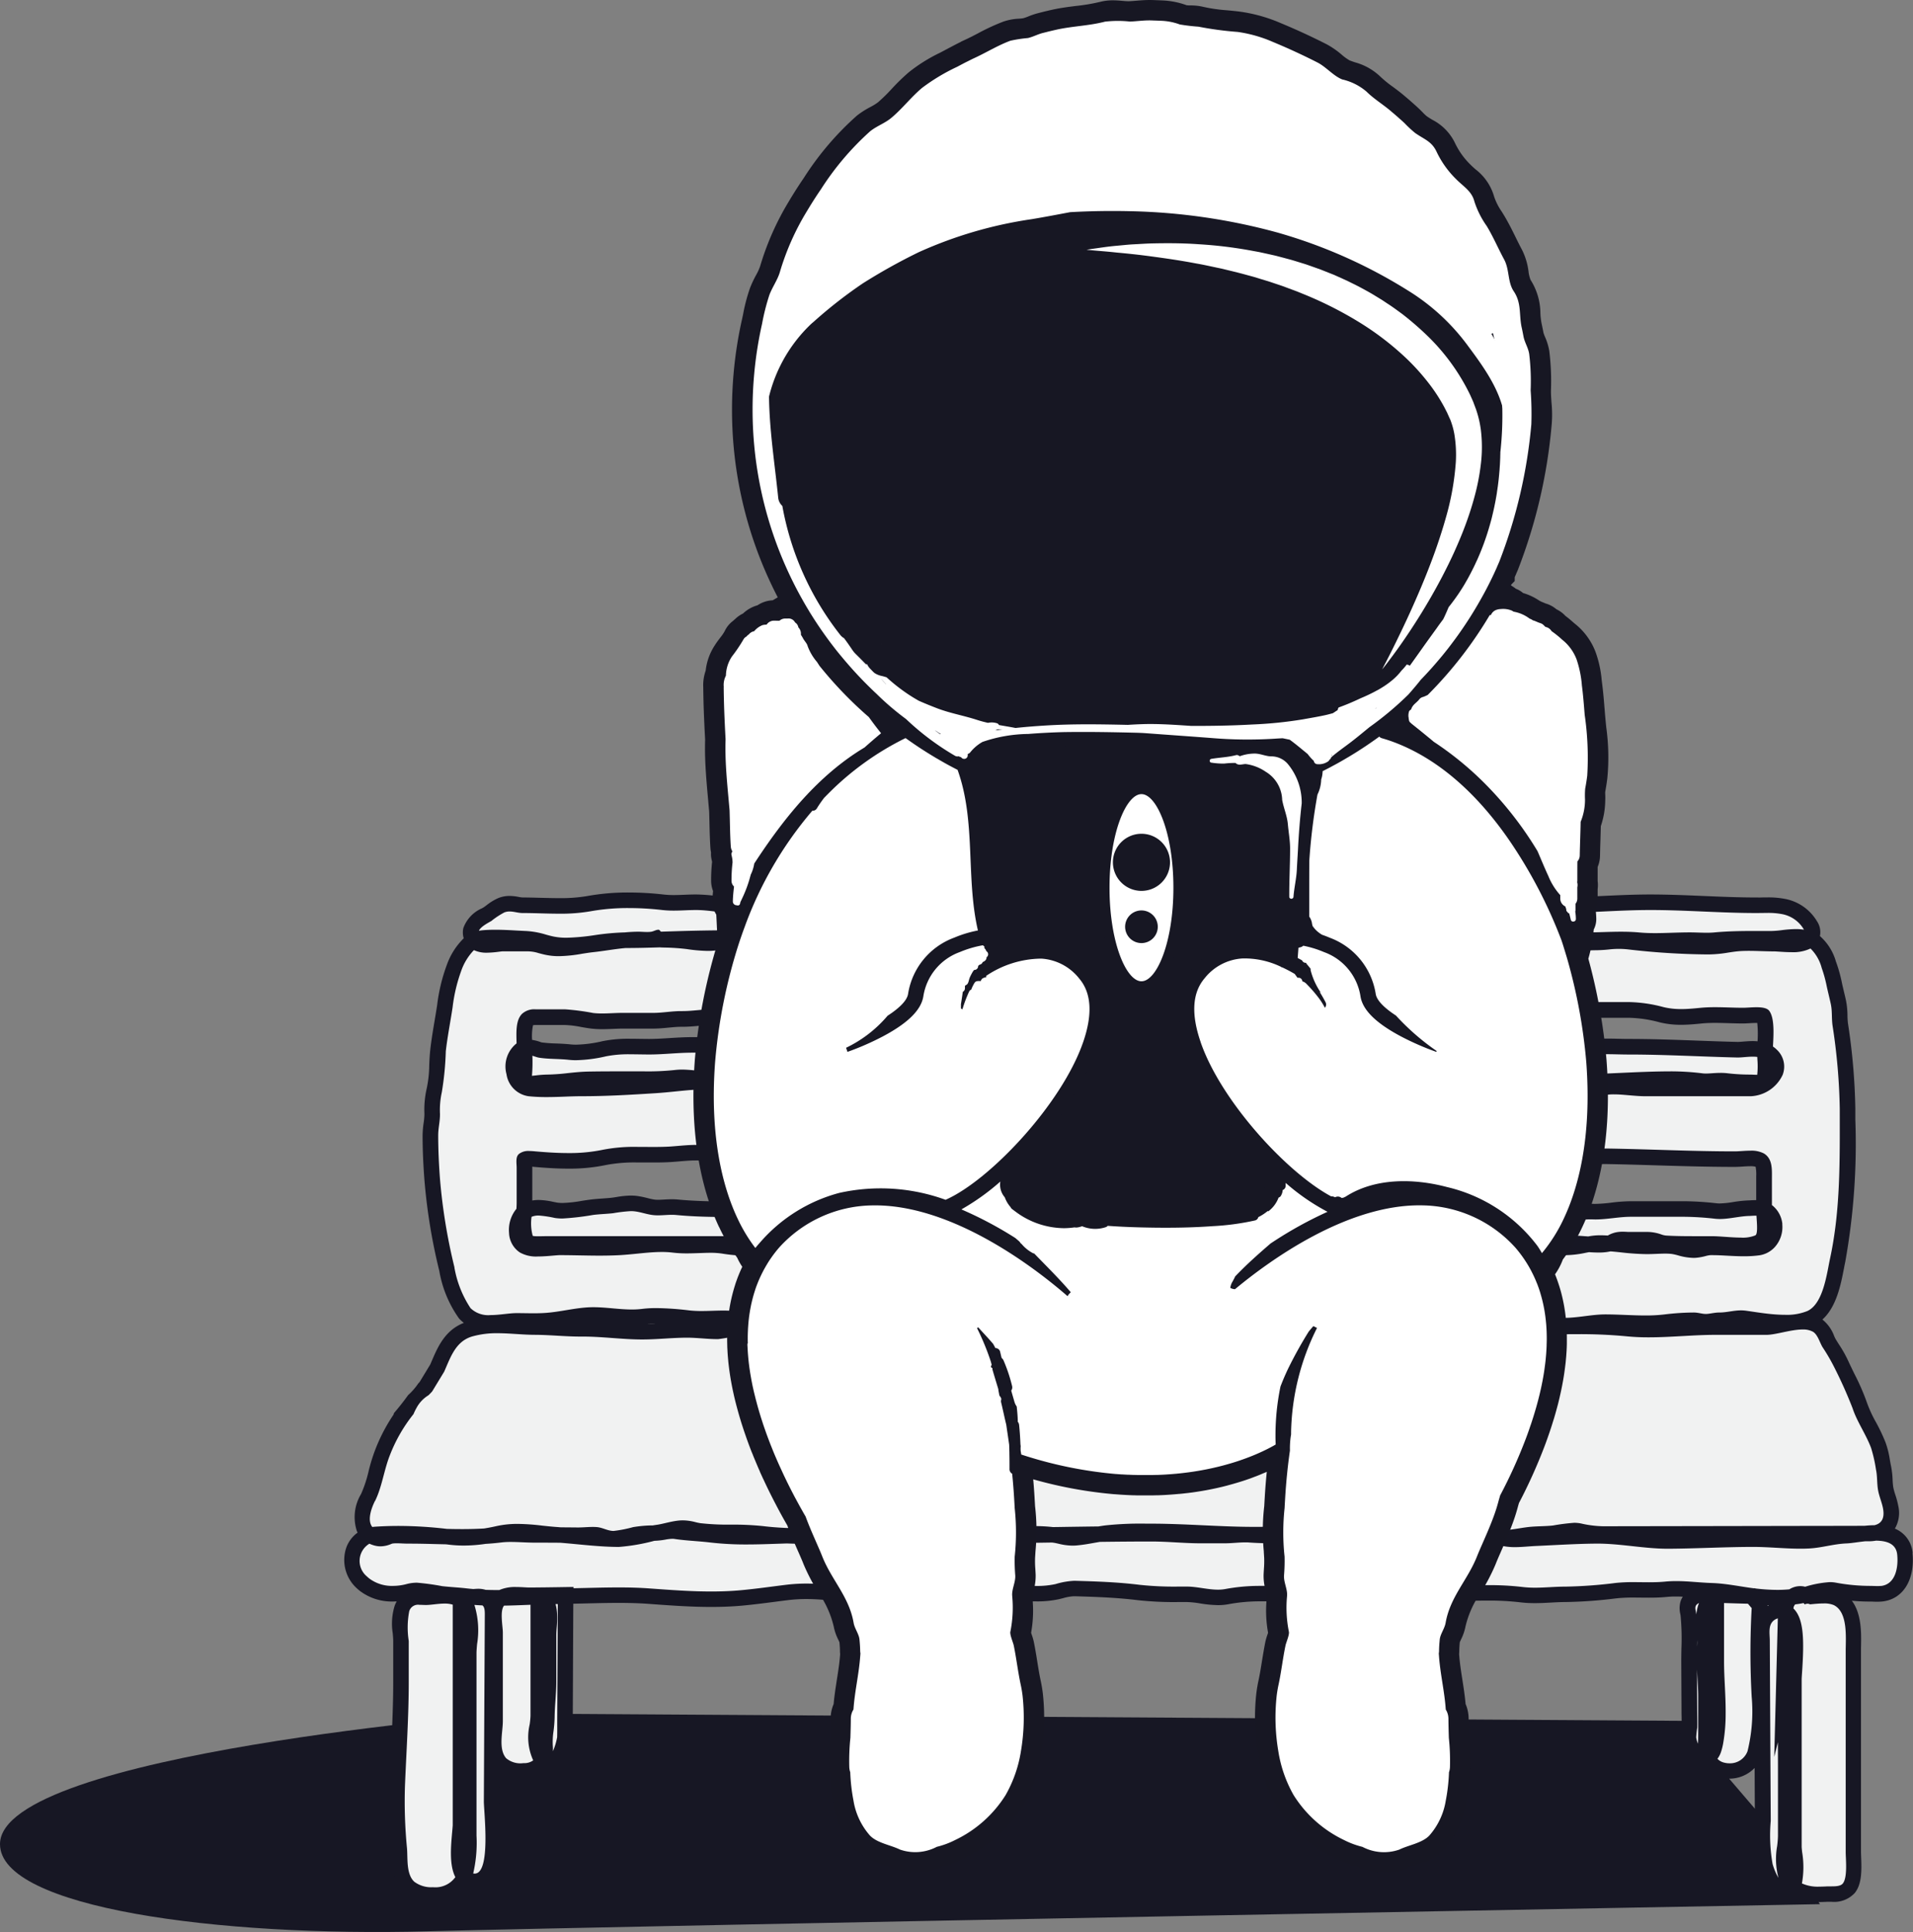
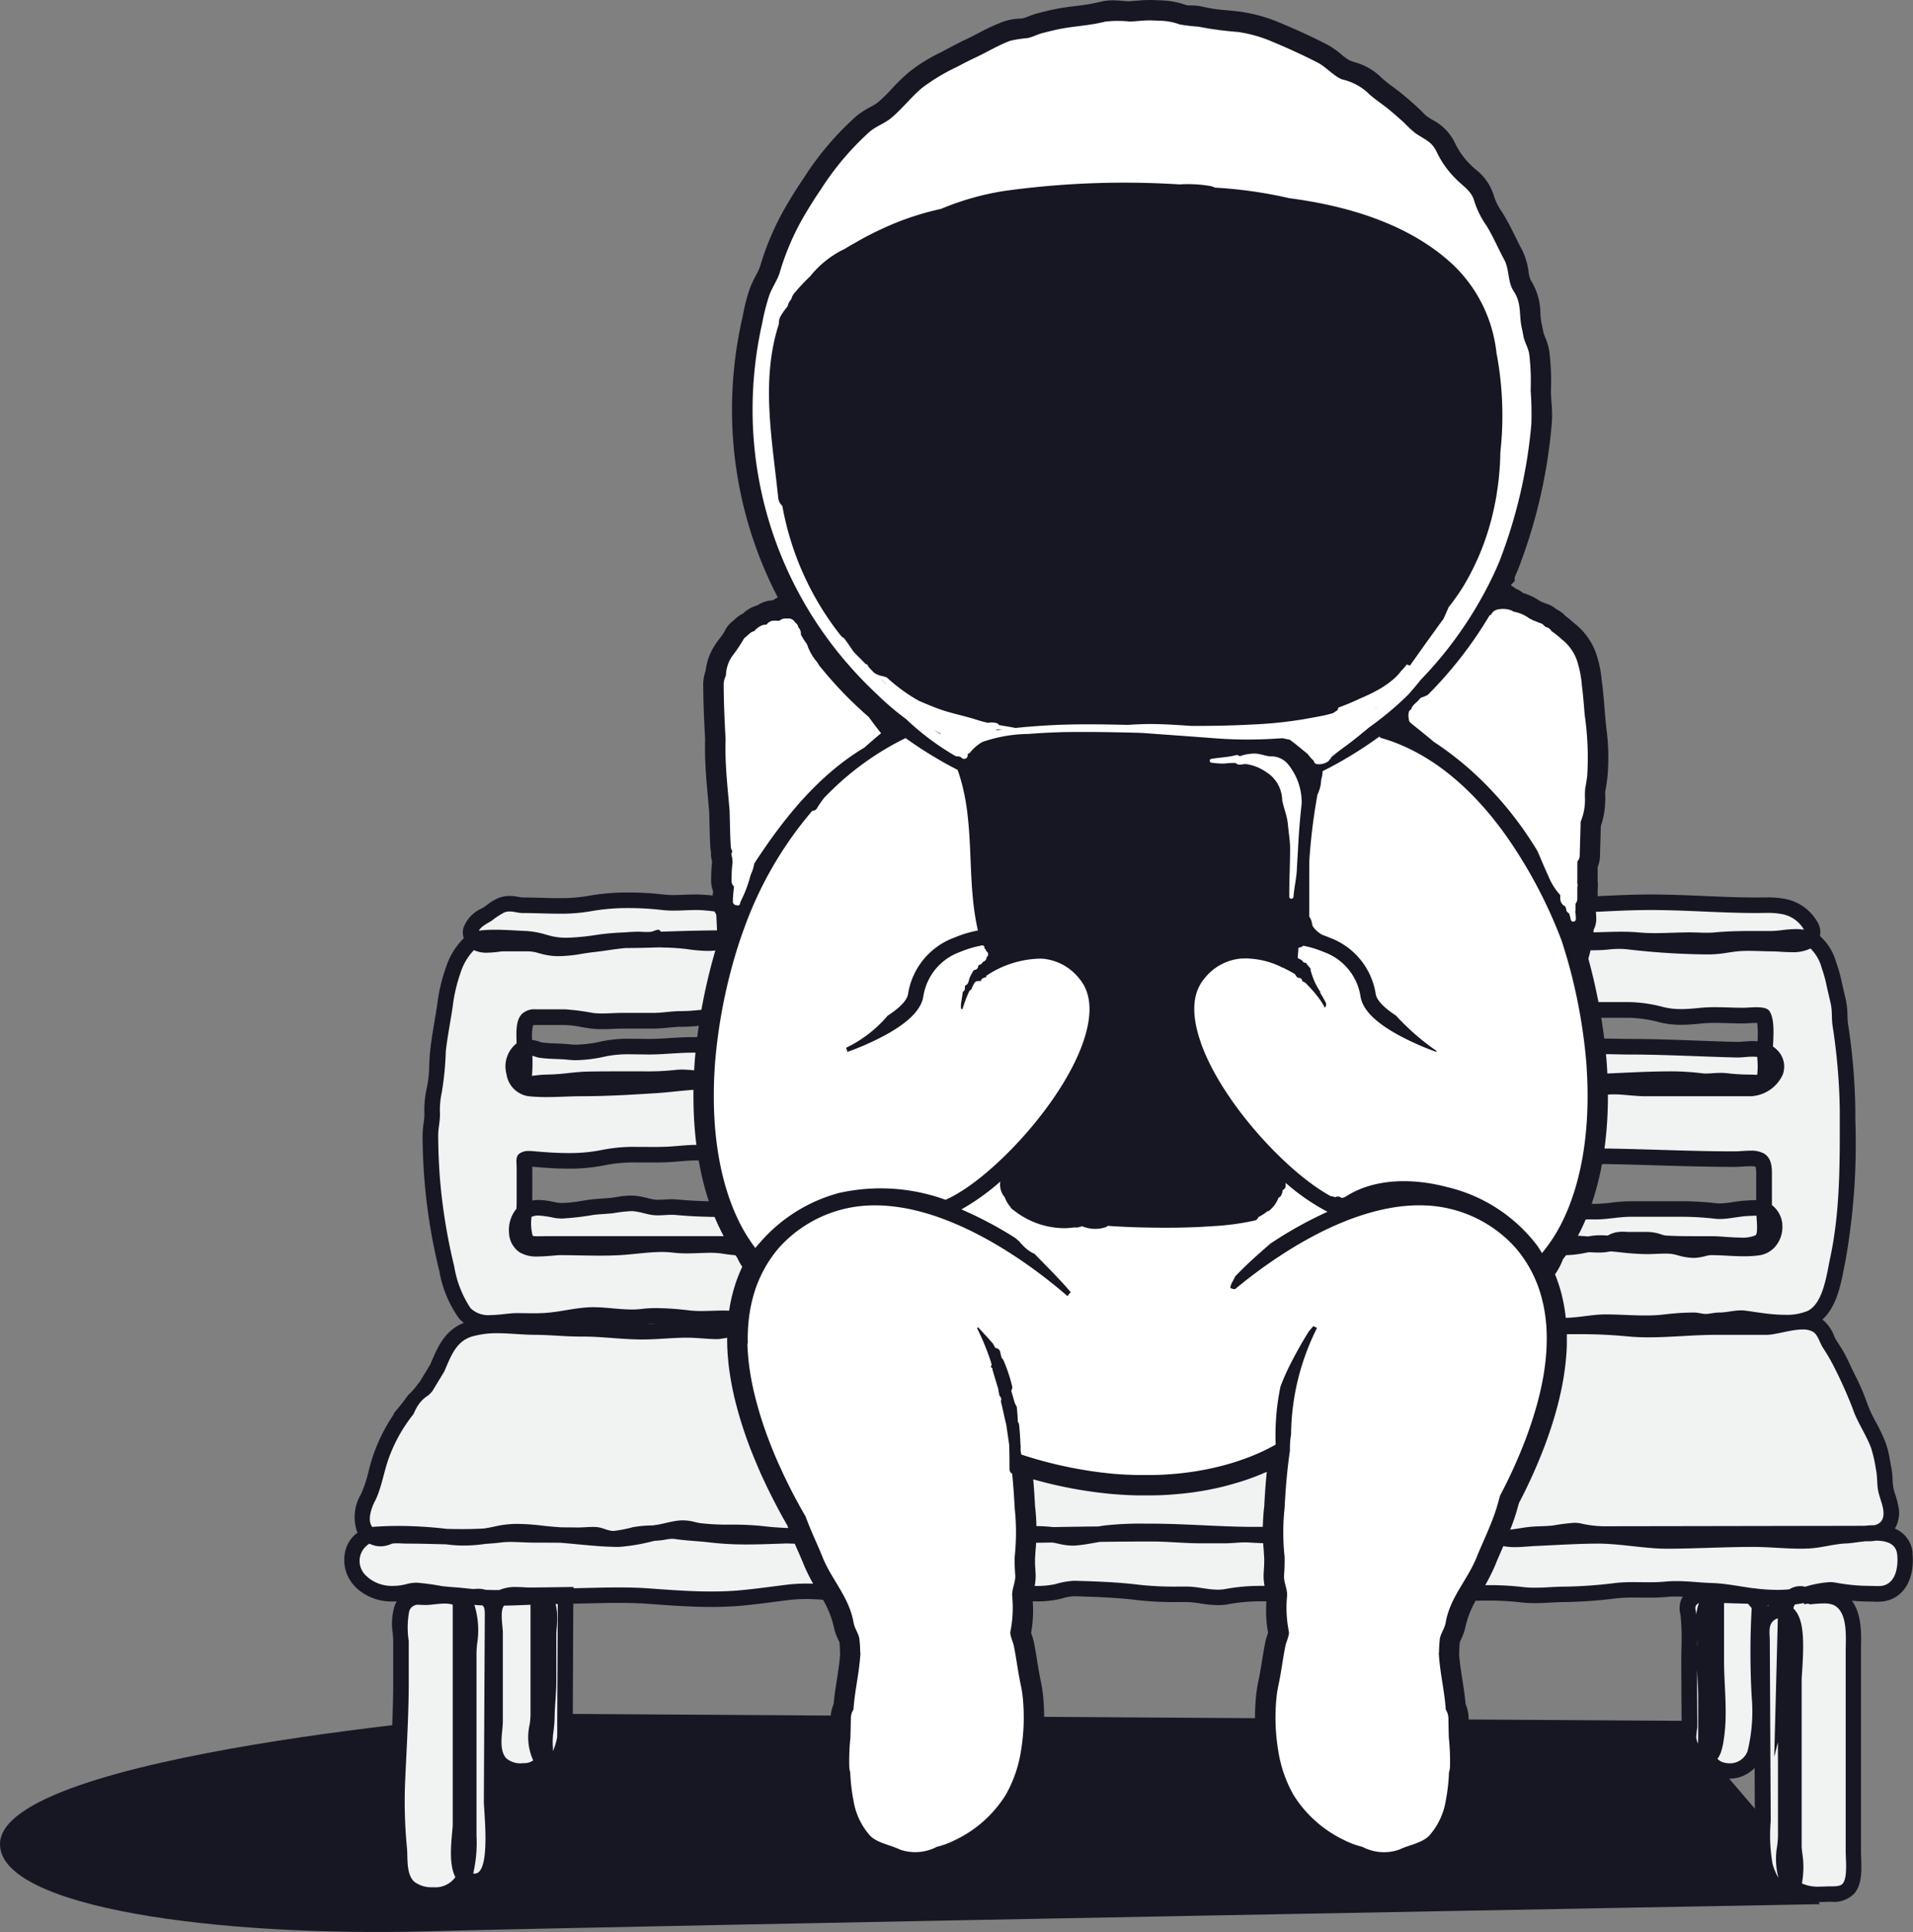
<svg xmlns="http://www.w3.org/2000/svg" id="Astronaut-03" width="178.558" height="180.272" viewBox="0 0 178.558 180.272">
  <rect x="0" y="0" width="178.558" height="180.272" fill="#808080" stroke="none" />
  <defs>
    <clipPath id="clip-path">
      <rect id="Rectangle_18140" data-name="Rectangle 18140" width="178.558" height="180.272" fill="none" />
    </clipPath>
  </defs>
  <g id="Group_166007" data-name="Group 166007" clip-path="url(#clip-path)">
    <path id="Path_46553" data-name="Path 46553" d="M169.877,897.886l-5.888-8.689-.933-1.087-1.027-1.2-.611-.712-1.386-5.4-112.671-.7S-.006,883.788,0,892.287c0,5.948,20.359,8.65,39.852,8.132s130.025-2.533,130.025-2.533" transform="translate(0 -720.21)" fill="#171724" />
    <path id="Path_46554" data-name="Path 46554" d="M186.721,553.923a3.656,3.656,0,0,1-2.467-.808c-.028-.026-.058-.054-.082-.079a4.471,4.471,0,0,1-.913-3.139c-.005-.216-.011-.439-.027-.614a45.482,45.482,0,0,1-.19-6.02c.035-.831.076-1.679.115-2.5l.012-.24c.109-2.258.223-4.592.223-6.827v-3.839c0-.207-.022-.449-.045-.7l0-.047a5.373,5.373,0,0,1,.165-2.408,2.442,2.442,0,0,1,.161-.342l.326-.573-.659.031c-.112.005-.227.011-.339.011a4.573,4.573,0,0,1-2.855-.909c-.114-.09-.226-.188-.331-.288a3.2,3.2,0,0,1-.821-3.344,2.585,2.585,0,0,1,.928-1.231l.263-.187-.175-.321c-.012-.022-.025-.044-.035-.066a3.836,3.836,0,0,1,.381-3.157,11.8,11.8,0,0,0,.721-2.162l.009-.033a15.7,15.7,0,0,1,2.31-5.222l.3-.441c.38-.459.711-.888,1.006-1.3a6.377,6.377,0,0,0,.967-1.115l.114-.12,1.033-1.7.146-.339c.548-1.286,1.168-2.74,2.8-3.371l.608-.235-.52-.393a2.907,2.907,0,0,1-.4-.365,10.445,10.445,0,0,1-1.754-4.268,53.356,53.356,0,0,1-1.378-8.421c-.11-1.438-.168-2.825-.172-4.121a8.162,8.162,0,0,1,.091-1.143l.006-.046a5.968,5.968,0,0,0,.07-.84,8.678,8.678,0,0,1,.2-2.295,11.04,11.04,0,0,0,.244-2.2c.021-.474.047-.978.1-1.476.1-.893.261-1.841.4-2.678l.03-.18c.071-.423.143-.853.205-1.265a16.07,16.07,0,0,1,.877-3.658,6.235,6.235,0,0,1,1.485-2.357l.179-.155-.07-.226a1.452,1.452,0,0,1-.025-.776c.2-.819,1.014-1.286,1.555-1.6l.019-.011c.059-.033.112-.063.149-.087.073-.047.177-.121.315-.226l.015-.011a4.49,4.49,0,0,1,1.023-.617,2.443,2.443,0,0,1,.881-.16,4.318,4.318,0,0,1,.782.087,2.582,2.582,0,0,0,.426.057c.583,0,1.179.017,1.7.032.5.013,1.118.029,1.695.029a14.974,14.974,0,0,0,2.743-.206,20.651,20.651,0,0,1,3.776-.319,28.227,28.227,0,0,1,3.212.187,8.634,8.634,0,0,0,.986.051c.307,0,.608-.011.927-.023l.057,0c.313-.013.7-.029,1.1-.029a16,16,0,0,1,1.94.152l.025,0a14.01,14.01,0,0,0,1.67.136c.118,0,.231,0,.341-.008.515-.03,1.082-.045,1.738-.045.558,0,1.127.01,1.71.022l.22,0c.474.008.965.017,1.437.017H291.47c1.495,0,3.1-.077,4.389-.139l.071,0c1.453-.068,2.957-.138,4.446-.138,1.644,0,3.3.07,4.907.138l.083,0c1.429.062,3.208.139,4.875.139.16,0,.319,0,.476,0l.223,0,.33,0a7.854,7.854,0,0,1,1.672.144,4.078,4.078,0,0,1,2.684,1.916,1.456,1.456,0,0,1,.223,1.1l-.05.228.187.141a4.655,4.655,0,0,1,1.368,2.2l.035.1a13.188,13.188,0,0,1,.515,1.867c.048.225.1.452.154.673l.057.241c.055.236.113.479.167.729a7.153,7.153,0,0,1,.128,1.316,7.045,7.045,0,0,0,.051.788,57.752,57.752,0,0,1,.683,7.9c0,.339,0,.677,0,1.018a61.994,61.994,0,0,1-.935,13.216c-.038.174-.08.387-.122.615-.266,1.383-.669,3.475-1.9,4.562l-.343.3.374.265a3.155,3.155,0,0,1,.969,1.368c.1.228.143.306.166.344.1.176.212.346.327.525a11.338,11.338,0,0,1,.824,1.462c.189.425.4.853.6,1.267l.009.02a20.866,20.866,0,0,1,1.149,2.655,11.918,11.918,0,0,0,.828,1.791,16.468,16.468,0,0,1,.881,1.858,7.951,7.951,0,0,1,.39,1.573l.017.1c.031.173.061.34.1.5a7.527,7.527,0,0,1,.135,1.187,6.64,6.64,0,0,0,.068.763,5.561,5.561,0,0,0,.2.743,7.931,7.931,0,0,1,.266,1,2.592,2.592,0,0,1-.267,1.867l-.223.36.389.166a2.324,2.324,0,0,1,1.437,1.98c.228,2.265-.764,3.921-2.468,4.121a3.947,3.947,0,0,1-.465.023c-.138,0-.27,0-.385-.009s-.214-.008-.3-.008c-.554,0-1.094-.025-1.649-.077l-.818-.076.494.656c.842,1.119.807,2.857.784,4.008,0,.161-.005.313-.005.45v15.982q0,1.4,0,2.795c0,.1.005.274.013.452a4.891,4.891,0,0,1-.508,3.153,2.276,2.276,0,0,1-1.9.691h-.312l-.081,0c-.228.01-.487.022-.762.022a4.473,4.473,0,0,1-2.314-.531l-.177-.11-.184.1a1.306,1.306,0,0,1-.514.151c-.036,0-.072,0-.106,0-1.153,0-1.785-1.366-2.113-2.513a10.931,10.931,0,0,1-.237-3.334c.013-.341.024-.675.022-.988l0-.419q-.012-2.254-.023-4.509l0-.9-.622.651a2.921,2.921,0,0,1-2.106.887,3.092,3.092,0,0,1-.842-.117,2.279,2.279,0,0,1-1.291-.919l-.108-.161h-.194a1.678,1.678,0,0,1-1.436-1.161,3.271,3.271,0,0,1-.316-1.033,2.8,2.8,0,0,1,.058-.825c.014-.076.031-.175.034-.215l0-.026c.009-.354,0-.706,0-1.1l0-.187c0-.136,0-.272,0-.407l-.022-4.353c0-.385.005-.775.012-1.153l0-.165a22.852,22.852,0,0,0-.081-3.059c0-.038-.015-.1-.029-.173a2.03,2.03,0,0,1-.012-.939,1.526,1.526,0,0,1,.192-.435l.337-.531-.629-.026c-.2-.008-.425-.017-.653-.017a8.919,8.919,0,0,0-.929.044c-.582.058-1.163.065-1.6.065-.16,0-.32,0-.481,0l-.26,0c-.237,0-.476-.005-.716-.005a14.279,14.279,0,0,0-1.511.066l-.172.018a42,42,0,0,1-4.627.334c-.469,0-.934.024-1.409.051l-.053,0c-.459.024-.934.049-1.414.049a10.694,10.694,0,0,1-1.3-.074,25.194,25.194,0,0,0-3.149-.164c-.685,0-1.389.016-2.07.031l-.3.007c-.675.015-1.373.031-2.054.031H263.8a16.412,16.412,0,0,0-2.95.287,4.952,4.952,0,0,1-.841.067,10.942,10.942,0,0,1-1.6-.153l-.019,0a9.065,9.065,0,0,0-1.286-.133h-.7a31.036,31.036,0,0,1-3.812-.168c-1.958-.242-3.852-.311-5.948-.371h-.065a4.572,4.572,0,0,0-1.123.193l-.337.082a9.075,9.075,0,0,1-2.148.2c-.138,0-.277,0-.415,0l-.4,0H228.932c-.436,0-.868.01-1.326.021h-.054c-.422.01-.947.022-1.454.022a18.06,18.06,0,0,1-2.2-.114,18.88,18.88,0,0,0-2.287-.15,14.46,14.46,0,0,0-1.759.1q-.668.082-1.328.169c-.894.115-1.909.245-2.912.34-.912.085-1.862.126-2.905.126-1.866,0-3.741-.135-5.554-.267l-.293-.023c-.837-.059-1.749-.088-2.792-.088-.911,0-1.843.022-2.744.043l-.119,0c-.454.011-.915.022-1.378.031l-.355.007-.052,11.293c0,.107,0,.217,0,.327v.162c0,.312,0,.677-.007,1.039a5.7,5.7,0,0,1-.317,1.279c-.264.752-.647,1.518-1.486,1.518a1.209,1.209,0,0,1-.325-.046l-.2-.057-.15.148a2.4,2.4,0,0,1-1.751.638,3.55,3.55,0,0,1-2.025-.461l-.564-.383-.016,3.322c0,.11.015.366.041.771.215,3.295.163,5.533-.757,6.514a1.682,1.682,0,0,1-1.232.545c-.048,0-.1,0-.146-.006l-.016-.005h-.043a1.62,1.62,0,0,1-.366-.094l-.263-.1-.162.229a3.5,3.5,0,0,1-2.913,1.245m98.234-64.731c1.525,0,3.048.016,4.527.047.689.014,1.349.085,1.987.153l.042,0c.513.056,1.015.109,1.509.133.039,0,.081,0,.121,0,.212,0,.447-.024.675-.047a8.733,8.733,0,0,1,.91-.058c.083,0,.167,0,.247.005s.177.008.274.008a13.406,13.406,0,0,0,1.465-.111l.052-.006a15.312,15.312,0,0,1,1.793-.132h5.009a28.061,28.061,0,0,1,2.975.193c.118.01.215.015.312.015a9.08,9.08,0,0,0,1.281-.13,11.469,11.469,0,0,1,1.441-.153l.147-.007c.119-.008.279-.018.451-.018l.089,0h.363V486.7c0-.064,0-.13,0-.2a3.28,3.28,0,0,0-.082-1.024l-.064-.167-.171-.051a2.291,2.291,0,0,0-.613-.062c-.246,0-.522.019-.744.034s-.483.03-.711.03c-2.4,0-4.85-.073-7.22-.143-1.593-.049-3.15-.095-4.688-.122-.077,0-.155,0-.232,0-.794,0-1.571.066-2.322.13s-1.616.137-2.514.137H216.843c-.233,0-.48.012-.741.025l-.205.01c-.316.015-.643.031-.973.031a6.918,6.918,0,0,1-1.11-.079,4.036,4.036,0,0,1-.965-.31l-.025-.011a2.573,2.573,0,0,0-.483-.176,5.686,5.686,0,0,0-1.082-.092c-.473,0-.954.04-1.463.082l-.141.012c-.214.018-.427.036-.638.051-.607.041-1.219.046-1.684.046-.243,0-.487,0-.731,0l-.722,0a14.492,14.492,0,0,0-3.019.236,16.227,16.227,0,0,1-3.5.339c-1.173,0-2.337-.092-3.111-.16l-.068,0c-.039,0-.095-.011-.152-.014l-.408-.027.021.409c0,.03,0,.059,0,.089v3.482l.425-.073a3.141,3.141,0,0,1,.532-.046,6.491,6.491,0,0,1,1.27.163c.16.033.3.061.408.078a3.856,3.856,0,0,0,.555.037,12.191,12.191,0,0,0,1.788-.19l.019,0c.346-.056.635-.1.926-.135.352-.043.685-.066,1.008-.088l.1-.007c.266-.019.517-.037.763-.065.149-.017.314-.041.521-.075a7.75,7.75,0,0,1,1.249-.126,4.591,4.591,0,0,1,.51.029,8.168,8.168,0,0,1,.969.2l.038.009a6.04,6.04,0,0,0,.667.139,3,3,0,0,0,.357.019c.171,0,.349-.009.538-.02l.1-.005c.211-.012.43-.024.654-.024.179,0,.348.008.516.024,1.664.16,3.313.181,4.707.181.6,0,1.2,0,1.789-.009l.442,0c.449,0,.906-.006,1.357-.006Zm-88.649-17.183a1.447,1.447,0,0,0-.311.029l-.181.041-.073.17a4.211,4.211,0,0,0-.115,1.522l.007.313.311.039a3.413,3.413,0,0,1,.665.169l.047.016c.046.015.093.031.121.039l.022.006.023,0a13.1,13.1,0,0,0,1.387.1h.028c.456.018.866.036,1.285.082a5.094,5.094,0,0,0,.568.029,12.218,12.218,0,0,0,2.563-.337,11.829,11.829,0,0,1,2.516-.215c.3,0,.6,0,.9.009l.25,0c.2,0,.4.006.6.006.666,0,1.339-.045,1.932-.082l.1-.006c.651-.04,1.324-.08,2.02-.08h.554a20.412,20.412,0,0,1,4.634.375,11.687,11.687,0,0,0,2.539.227c.655,0,1.357-.028,1.92-.051l.056,0c.611-.025,1.243-.05,1.85-.05h52.929c1.712,0,3.464.031,5.157.062l.106,0c1.546.028,3.47.062,5.284.062a77.575,77.575,0,0,0,8.737-.411,13.983,13.983,0,0,1,1.562-.074c.359,0,.718.007,1.065.015.372.01.685.016.994.016,2.211,0,4.515.086,6.367.156l.048,0c1.224.045,2.491.091,3.733.12h.037c.142,0,.335-.015.537-.032l.021,0c.254-.021.541-.044.832-.044.128,0,.263.006.425.02l.377.032.017-.378a10.465,10.465,0,0,0-.03-1.79l-.049-.306h-.4c-.208,0-.422.012-.661.026-.2.012-.39.023-.569.023-.4,0-.81-.012-1.206-.023l-.126,0c-.466-.014-.885-.026-1.292-.026-.483,0-.891.017-1.251.053l-.034,0c-.572.056-1.219.12-1.878.12a7.878,7.878,0,0,1-1.916-.218,12.215,12.215,0,0,0-2.978-.436h-1.163l-1.023,0-1.017,0a5.726,5.726,0,0,0-.963.1l-.11.017c-.094.015-.19.03-.29.044a2.884,2.884,0,0,1-.378.024c-.184,0-.35-.014-.491-.027l-.024,0c-.1-.009-.193-.018-.268-.018h-.075l-.078.03c-.035.015-.094.044-.135.066a2.821,2.821,0,0,1-.763.281,7.392,7.392,0,0,1-1.391.115c-.435,0-.867-.025-1.285-.049l-.121-.007c-.372-.021-.723-.04-1.045-.04H220.947c-1.344,0-2.7.035-4,.069l-.151,0c-1.3.034-2.64.069-3.975.071-.426,0-.843.038-1.283.078l-.02,0c-.475.043-.965.087-1.5.087H209.9c-.365,0-.733.035-1.123.071l-.07.007c-.468.045-.939.091-1.449.091H204.4c-.257,0-.526.011-.811.023l-.122.005c-.3.012-.612.024-.924.024a8.2,8.2,0,0,1-.976-.052c-.327-.04-.663-.1-.953-.149a9.373,9.373,0,0,0-1.566-.187h-.115q-.519,0-1.039,0-.66,0-1.321,0Z" transform="translate(-146.328 -376.743)" fill="#f1f2f2" />
    <path id="Path_46555" data-name="Path 46555" d="M323.218,520.018a2.689,2.689,0,0,0-1.657-2.278,2.924,2.924,0,0,0,.316-2.122,8.226,8.226,0,0,0-.278-1.048,5.425,5.425,0,0,1-.189-.694,6.264,6.264,0,0,1-.062-.7,7.919,7.919,0,0,0-.144-1.261c-.042-.191-.074-.383-.111-.587a8.359,8.359,0,0,0-.409-1.641,16.764,16.764,0,0,0-.9-1.895,11.693,11.693,0,0,1-.807-1.739,21.259,21.259,0,0,0-1.177-2.721c-.213-.434-.412-.843-.6-1.255a11.607,11.607,0,0,0-.85-1.51c-.113-.176-.218-.343-.318-.51-.035-.06-.1-.195-.149-.312a3.475,3.475,0,0,0-1.09-1.515c1.316-1.165,1.728-3.287,2.013-4.767.042-.224.082-.432.12-.6a62.293,62.293,0,0,0,.943-13.3c0-.34,0-.678,0-1.016a58.074,58.074,0,0,0-.687-7.946,6.737,6.737,0,0,1-.047-.748,7.41,7.41,0,0,0-.136-1.381c-.064-.3-.133-.585-.2-.863-.06-.254-.124-.518-.18-.783a13.519,13.519,0,0,0-.529-1.913l-.036-.1a4.971,4.971,0,0,0-1.49-2.364,1.823,1.823,0,0,0-.271-1.377,4.425,4.425,0,0,0-2.914-2.077,8.192,8.192,0,0,0-1.749-.153c-.171,0-.345,0-.523.006s-.336,0-.507,0c-1.608,0-3.261-.069-4.86-.138-1.635-.069-3.325-.142-5.005-.142-1.522,0-3.054.073-4.535.142-1.441.069-2.93.138-4.371.138H218.751c-.541,0-1.1-.011-1.65-.02s-1.141-.022-1.717-.022c-.656,0-1.232.015-1.757.045-.1.005-.211.007-.322.007a13.853,13.853,0,0,1-1.637-.135,16.432,16.432,0,0,0-2-.156c-.392,0-.759.014-1.115.029-.336.013-.652.026-.97.026a8.259,8.259,0,0,1-.945-.049,28.629,28.629,0,0,0-3.254-.189,21,21,0,0,0-3.842.325,14.632,14.632,0,0,1-2.676.2c-.554,0-1.128-.015-1.684-.029s-1.145-.033-1.715-.033a2.458,2.458,0,0,1-.351-.049,4.725,4.725,0,0,0-.858-.094,2.806,2.806,0,0,0-1.01.183,4.853,4.853,0,0,0-1.128.677c-.111.084-.218.162-.294.211-.036.023-.089.053-.147.085a3.2,3.2,0,0,0-1.731,1.826,1.812,1.812,0,0,0,.031.97,6.576,6.576,0,0,0-1.582,2.491,16.383,16.383,0,0,0-.9,3.744c-.071.469-.154.961-.234,1.439-.151.894-.305,1.817-.405,2.7-.056.507-.082,1.01-.1,1.5a10.8,10.8,0,0,1-.233,2.129,8.967,8.967,0,0,0-.216,2.389,5.853,5.853,0,0,1-.071.819,8.616,8.616,0,0,0-.1,1.208c0,1.306.062,2.7.173,4.148A53.67,53.67,0,0,0,185.7,493.7a10.728,10.728,0,0,0,1.839,4.429,3.293,3.293,0,0,0,.452.411c-1.771.687-2.447,2.274-3,3.566l-.136.316-1,1.646c-.035.036-.073.076-.111.114a5.97,5.97,0,0,1-.957,1.1c-.405.572-.845,1.121-1.3,1.655-.015.027-.031.055-.047.082a.438.438,0,0,1-.025.036l.044,0a16.078,16.078,0,0,0-2.365,5.35,11.664,11.664,0,0,1-.7,2.109,4.171,4.171,0,0,0-.383,3.475c.02.042.044.082.065.122a2.938,2.938,0,0,0-1.059,1.4,3.566,3.566,0,0,0,.912,3.732c.116.111.236.214.358.311a4.934,4.934,0,0,0,3.079.987c.118,0,.238-.005.356-.011a2.837,2.837,0,0,0-.185.392,5.659,5.659,0,0,0-.187,2.569c.024.265.047.516.047.719v3.839c0,2.26-.116,4.625-.227,6.913-.042.866-.085,1.764-.122,2.642a45.823,45.823,0,0,0,.191,6.068c.015.16.02.369.025.59a4.762,4.762,0,0,0,1.019,3.386c.027.027.06.058.093.089a4.017,4.017,0,0,0,2.714.9,3.841,3.841,0,0,0,3.21-1.4,1.951,1.951,0,0,0,.467.116h.005l.005,0c.073.007.147.011.22.011a2.04,2.04,0,0,0,1.5-.659c1.014-1.081,1.081-3.306.854-6.785-.02-.315-.04-.638-.04-.747q.005-1.319.013-2.64a3.876,3.876,0,0,0,2.229.523,2.739,2.739,0,0,0,2.006-.743,1.568,1.568,0,0,0,.423.06c1.21,0,1.642-1.232,1.828-1.758a6.175,6.175,0,0,0,.338-1.392c.009-.356.009-.708.007-1.048,0-.164,0-.325,0-.487l.02-4.3,0-.365.029-6.277c.463-.009.925-.02,1.379-.031.937-.022,1.908-.045,2.854-.045,1.041,0,1.946.029,2.763.087l.254.02c1.833.133,3.728.271,5.621.271,1.056,0,2.017-.042,2.939-.127,1-.094,1.977-.22,2.925-.342q.66-.087,1.324-.169a14.136,14.136,0,0,1,1.715-.1,18.539,18.539,0,0,1,2.244.147,18.41,18.41,0,0,0,2.244.116c.492,0,.986-.011,1.462-.022s.923-.022,1.372-.022h13.219l.4,0c.14,0,.28,0,.42,0a9.4,9.4,0,0,0,2.231-.213l.343-.084a4.277,4.277,0,0,1,1.034-.182H245c2.086.06,3.97.129,5.914.369a31.311,31.311,0,0,0,3.857.171h.7a8.69,8.69,0,0,1,1.234.129,11.336,11.336,0,0,0,1.673.16,5.324,5.324,0,0,0,.9-.072,16.088,16.088,0,0,1,2.889-.282h16.919c.738,0,1.492-.018,2.22-.035s1.472-.034,2.2-.034a24.8,24.8,0,0,1,3.1.162,11.036,11.036,0,0,0,1.344.076c.509,0,1.006-.027,1.488-.053s.93-.051,1.388-.051a42.276,42.276,0,0,0,4.665-.336l.173-.018a13.95,13.95,0,0,1,1.472-.063q.357,0,.714.005c.249,0,.5.005.743.005.449,0,1.039-.007,1.642-.067a8.511,8.511,0,0,1,.892-.042c.211,0,.423.007.638.016a1.887,1.887,0,0,0-.236.538,2.366,2.366,0,0,0,.006,1.094c.011.058.022.114.025.153a22.683,22.683,0,0,1,.078,3.01c-.007.434-.016.881-.015,1.326l.022,4.351c0,.2,0,.4.005.6.007.376.013.73,0,1.079,0,.036-.02.127-.031.187a3.149,3.149,0,0,0-.062.93,3.628,3.628,0,0,0,.349,1.148,2.056,2.056,0,0,0,1.76,1.368h0a2.631,2.631,0,0,0,1.493,1.066,3.439,3.439,0,0,0,.941.131,3.273,3.273,0,0,0,2.369-1q.011,2.466.026,4.929c0,.3-.009.629-.022.974a11.223,11.223,0,0,0,.251,3.446c.362,1.266,1.079,2.776,2.462,2.776.044,0,.089,0,.134-.005a1.673,1.673,0,0,0,.656-.193,4.783,4.783,0,0,0,2.505.585c.293,0,.563-.013.8-.024l.064,0h.291a2.624,2.624,0,0,0,2.189-.83c.642-.819.645-2.02.585-3.392-.007-.172-.013-.336-.013-.438q0-1.4,0-2.794V529.144c0-.135,0-.283.005-.443.024-1.2.058-3.016-.858-4.233.567.053,1.112.078,1.682.078.084,0,.18,0,.283.007.12.005.258.009.4.009a4.329,4.329,0,0,0,.507-.026c1.917-.225,3.036-2.04,2.787-4.518M190.609,461a7.559,7.559,0,0,1,1.163-.758,1.347,1.347,0,0,1,.489-.087c.405,0,.8.144,1.208.144,1.108,0,2.258.062,3.4.062a16.1,16.1,0,0,0,2.945-.225,19.649,19.649,0,0,1,3.574-.3,26.947,26.947,0,0,1,3.087.18,9.75,9.75,0,0,0,1.112.058c.7,0,1.366-.055,2.084-.055h0c1.235,0,2.409.291,3.635.291q.2,0,.4-.011c.556-.031,1.115-.042,1.675-.042,1.123,0,2.253.042,3.366.042h71.086c2.954,0,5.933-.28,8.906-.28,3.3,0,6.584.28,9.865.28.351,0,.7-.009,1.03-.009a6.738,6.738,0,0,1,1.441.12,2.983,2.983,0,0,1,1.993,1.431s0,.009.007.013a5.022,5.022,0,0,0-.774-.056,11.3,11.3,0,0,0-1.3.1,8.735,8.735,0,0,1-.923.076l-.785,0c-.265,0-.528,0-.792,0-1.223,0-2.533.016-3.839.14-.185.016-.4.025-.649.025s-.489-.007-.75-.015-.543-.018-.821-.018c-.594,0-1.166.018-1.719.036-.534.017-1.039.033-1.546.033-.56,0-1.032-.02-1.486-.062-.507-.047-1.063-.069-1.7-.069-.549,0-1.1.017-1.631.033s-1.025.029-1.515.029c-3.488,0-7.043-.033-10.481-.064-3.454-.033-7.024-.065-10.543-.065H228.034c-2.162,0-4.367-.02-6.5-.04s-4.358-.04-6.54-.04c-2.665,0-4.887.029-6.993.092l-1.134.035-.467.016c-.1-.045-.114-.182-.256-.182h0c-.209,0-.458.162-.681.189a2.738,2.738,0,0,1-.367.022c-.273,0-.55-.026-.812-.026-.434,0-.856.026-1.27.064a23.2,23.2,0,0,0-2.82.258,20.285,20.285,0,0,1-2.62.24,5.9,5.9,0,0,1-1.226-.115c-.222-.047-.445-.107-.681-.172a7.862,7.862,0,0,0-1.835-.34c-.289-.011-.59-.029-.908-.045-.654-.038-1.332-.074-2.006-.074-.452,0-.854.016-1.223.051-.1.011-.205.027-.3.045.176-.413.947-.776,1.219-.95m-3.5,32.362a53.04,53.04,0,0,1-1.352-8.253c-.1-1.3-.163-2.662-.167-4.042,0-.738.171-1.283.167-2.02a7.71,7.71,0,0,1,.169-2.024,28.133,28.133,0,0,0,.374-3.832c.147-1.308.427-2.734.632-4.082a15.114,15.114,0,0,1,.8-3.4,5.284,5.284,0,0,1,1.192-1.951,2.775,2.775,0,0,0,1.206.24,9.382,9.382,0,0,0,1.13-.091c.109-.013.254-.031.309-.035h2.418a3.43,3.43,0,0,1,.979.165c.174.045.372.1.6.149a5.932,5.932,0,0,0,1.3.134,13.433,13.433,0,0,0,2.156-.225c.349-.055.679-.107.99-.142.5-.053.985-.123,1.457-.192.545-.078,1.074-.153,1.606-.2l.018,0c1.065,0,2.126-.029,3.188-.062l.12.009.28.009a19.857,19.857,0,0,1,2.113.142,14.667,14.667,0,0,0,1.953.171,6.242,6.242,0,0,0,.734-.042,6.271,6.271,0,0,1,.754-.04c.423,0,.865.029,1.33.062.5.033,1.006.067,1.532.067h65.828c.689,0,1.4-.031,2.091-.062s1.388-.058,2.062-.058a13.192,13.192,0,0,1,2,.129,14.952,14.952,0,0,0,2.271.169,25.527,25.527,0,0,0,3.163-.234c.316-.038.672-.045,1.048-.053a12.938,12.938,0,0,0,1.308-.073,7.738,7.738,0,0,1,1.833,0,68.126,68.126,0,0,0,7.363.463c.04,0,.08,0,.122,0a11.67,11.67,0,0,0,1.826-.174c.291-.044.563-.086.847-.114.307-.031.658-.045,1.068-.045.38,0,.759.013,1.161.025s.816.025,1.226.025c.065,0,.254.013.407.022.338.022.758.051,1.179.051a3.752,3.752,0,0,0,1.78-.343,3.957,3.957,0,0,1,1.046,1.817,12.26,12.26,0,0,1,.469,1.711c.124.57.258,1.088.378,1.642.145.672.067,1.315.165,2.024a56.277,56.277,0,0,1,.672,7.746c0,4.673.086,9.411-.908,14-.3,1.39-.625,4.193-2.109,4.883a5.082,5.082,0,0,1-2.086.356c-.409,0-.83-.025-1.245-.063-.887-.084-1.746-.229-2.407-.32a3.346,3.346,0,0,0-.46-.031c-.7,0-1.333.2-2.047.2h-.027c-.382,0-.9.134-1.2.134h-.015c-.342,0-.7-.134-1.123-.134h-.015a23.364,23.364,0,0,0-2.694.176,14.37,14.37,0,0,1-1.784.1c-1.261,0-2.551-.1-3.766-.1h-.005c-1.23,0-2.547.322-3.8.322a5.764,5.764,0,0,1-.888-.065,22.852,22.852,0,0,0-3.735-.378H215.468c-.834,0-1.59-.147-2.405-.209-.285-.022-.57-.029-.856-.029-.674,0-1.348.042-2.022.042a10.178,10.178,0,0,1-1.152-.056,27.915,27.915,0,0,0-3.07-.216,10.73,10.73,0,0,0-1.344.076,7.5,7.5,0,0,1-.95.055c-1.183,0-2.391-.214-3.6-.214-1.553,0-3.068.46-4.615.543-.318.018-.638.024-.957.024-.527,0-1.056-.015-1.581-.015-.7,0-1.6.183-2.442.183a2.379,2.379,0,0,1-1.86-.645,9.935,9.935,0,0,1-1.506-3.792M205.9,498.6c-.265.013-.53.026-.794.033.243-.02.509-.031.794-.033m-26.2,16.564c.652-1.312.839-2.914,1.393-4.295a14.477,14.477,0,0,1,2.195-3.812,5.692,5.692,0,0,1,.273-.562,3.084,3.084,0,0,1,1.128-1.2c.12-.116.234-.234.342-.354l1.125-1.851c.6-1.363,1.072-2.832,2.618-3.283a8.357,8.357,0,0,1,2.358-.3c1.152,0,2.313.146,3.47.149,1.448.007,2.843.164,4.3.164h.207c1.842,0,3.673.271,5.517.271h.013c1.43,0,2.772-.167,4.2-.167.928,0,1.859.134,2.787.134l.1,0a14.053,14.053,0,0,0,1.911-.367,16.589,16.589,0,0,1,2.325-.142c1.415,0,2.858.109,4.219.109h66.059c1.882,0,3.77-.062,5.656-.062a45.711,45.711,0,0,1,4.629.2,20.662,20.662,0,0,0,2.071.094c2.073,0,4.18-.231,6.232-.231h4.749c.856,0,2.278-.5,3.374-.5a1.908,1.908,0,0,1,.952.205c.451.256.639,1,.9,1.435a17.918,17.918,0,0,1,1.087,1.862,42,42,0,0,1,1.72,3.841c.412,1.259,1.241,2.414,1.726,3.7a13.277,13.277,0,0,1,.46,2.026c.134.616.084,1.275.191,1.9.1.6.363,1.155.471,1.753.156.878-.122,1.381-.807,1.542-.305,0-.612.024-.908.053h-.144c-.322,0-.643.005-.963.005l-3.677.005c-6.126.011-12.227.022-18.36.031-.256,0-.508,0-.757,0a10,10,0,0,1-2.453-.229,3.16,3.16,0,0,0-.765-.091,18.914,18.914,0,0,0-1.973.251c-.792.087-1.566.054-2.362.151-.739.091-1.519.258-2.287.3l-.1-.02a8.116,8.116,0,0,0-1.606-.2c-.115,0-.231,0-.349,0a14.572,14.572,0,0,0-2.068-.134h-.027q-3.851.005-7.7.013c-3.724.006-7.45,0-11.175.018h-.207c-3.207,0-6.437-.3-9.68-.3h-.425a30.85,30.85,0,0,0-3.766.16c-.227.027-.454.064-.681.1-1.255.015-2.5.033-3.731.053l-.512.007a14.758,14.758,0,0,0-1.715-.091c-1.259,0-2.547.105-3.753.107q-8.639.016-17.279.029c-.7,0-1.384.018-2.071.04-.81-.034-1.541-.091-2.24-.176a27.066,27.066,0,0,0-3.014-.138,22.938,22.938,0,0,1-2.827-.134c-.153-.022-.294-.055-.461-.095a4.739,4.739,0,0,0-1.186-.169,4.128,4.128,0,0,0-.536.036c-.391.053-.747.136-1.092.216-.289.067-.561.131-.812.165q-.183.025-.36.055h-.06a11.632,11.632,0,0,0-1.784.16,11.976,11.976,0,0,1-1.809.354h-.051c-.518-.013-.99-.311-1.506-.356-.129-.013-.263-.016-.4-.016-.449,0-.923.049-1.363.049H198.6q-.782-.008-1.561-.013c-.149-.011-.3-.025-.447-.035-.427-.031-.861-.078-1.283-.123a20.94,20.94,0,0,0-2.284-.162,9.141,9.141,0,0,0-2.037.216q-.567.128-1.114.213c-.674.04-1.348.056-2.026.056-.478,0-.957-.007-1.437-.018a39.248,39.248,0,0,0-4.518-.278c-.732,0-1.473.025-2.2.073-.084.006-.165.015-.247.026-.512-.621-.067-1.8.24-2.416m5.4,36.03a2.644,2.644,0,0,1-1.73-.519c-.015-.013-.027-.027-.04-.04-.716-.727-.554-2.164-.634-3.085a45.06,45.06,0,0,1-.187-5.879c.134-3.2.351-6.457.351-9.616v-3.839a8.064,8.064,0,0,1,.045-2.773.854.854,0,0,1,.948-.6c.187,0,.392.016.612.016.489,0,1.135-.132,1.737-.132a2.464,2.464,0,0,1,.763.1v20.562c0,.08-.025.352-.045.572-.131,1.459-.285,3.176.291,4.289a2.291,2.291,0,0,1-2.111.939m3.908-1.27c-.022,0-.045,0-.069,0a.345.345,0,0,1-.062-.016,12.584,12.584,0,0,0,.307-3.53c0-.194,0-.387,0-.578v-16.46c0-.18.025-.489.053-.816a7.962,7.962,0,0,0-.249-3.666c.243.018.492.033.749.045.154.109.225.343.222.821q-.046,8.723-.089,17.457c-.005.932.69,6.746-.858,6.746m4.558-10.308h0a2.065,2.065,0,0,1-1.622-.461c-.738-.865-.305-2.438-.305-3.457v-8.272c0-.561-.3-2.027.116-2.505.732-.011,1.462-.04,2.175-.069l.291-.011v10.35a7.475,7.475,0,0,1-.08.826,5.225,5.225,0,0,0,.331,3.343,1.407,1.407,0,0,1-.9.256m3.163-8.219q-.011,2.15-.02,4.3c0,.5.007,1-.007,1.5a6.078,6.078,0,0,1-.394,1.308,4.226,4.226,0,0,0-.015-.563,6.767,6.767,0,0,1,.073-1.325,12.332,12.332,0,0,0,.1-1.3c.005-.485.038-.976.074-1.5.04-.583.082-1.186.082-1.808v-4.324c0-.213.018-.447.038-.7a9.286,9.286,0,0,0,.038-1.237,4.472,4.472,0,0,0-.144-.974h.205q-.016,3.308-.031,6.618m106.475,5.87c0,.082,0,.164-.005.245s0,.191-.006.291a2.029,2.029,0,0,1-.172-.585,8.278,8.278,0,0,1,.1-.907c.016-.578-.005-1.159-.007-1.737q-.011-1.839-.018-3.681c.013.263.027.523.042.783.034.592.067,1.153.067,1.706q0,.654,0,1.308c0,.847.007,1.722,0,2.576m-.094-8.577c0-.176.005-.352.005-.529a3.312,3.312,0,0,1,0,.465c0,.022,0,.042,0,.063m.118-3.884a4.4,4.4,0,0,0-.205.969c0-.016,0-.034,0-.051-.055-.456-.254-.79.253-1.039-.016.045-.031.087-.044.122m4.58,13.687a1.743,1.743,0,0,1-1.684,1.147,2,2,0,0,1-.541-.074,1.242,1.242,0,0,1-.589-.347,2.235,2.235,0,0,0,.323-.611,5.718,5.718,0,0,0,.229-.935,15.9,15.9,0,0,0,.214-2.662c.007-.888-.034-1.768-.076-2.62-.038-.779-.074-1.515-.074-2.255v-5.45a.478.478,0,0,1,.053,0c.158.005,1.519.049,2.176.062l.35.411a74.754,74.754,0,0,0,0,8.268,15.5,15.5,0,0,1-.383,5.065m1.868-13.538.007-.066.1.006c-.036.018-.073.038-.109.06m.471,24.092a15.377,15.377,0,0,1-.174-4.031q-.022-3.9-.042-7.8-.014-3.006-.031-6.012-.008-1.5-.015-3.007c0-.668-.2-1.533.467-1.955a.889.889,0,0,1,.282-.126l-.336,12.926.342-1.37c0,.748.007,1.5.007,2.242v6.509a9.134,9.134,0,0,1-.076.934,6.866,6.866,0,0,0,.122,2.976,5.758,5.758,0,0,1-.545-1.288m6.56,1.8c-.2.258-.659.276-1.046.276h-.169c-.069,0-.133,0-.191,0-.242.013-.514.026-.8.026a3.585,3.585,0,0,1-1.619-.3,8.463,8.463,0,0,0,.018-2.932c-.018-.176-.04-.4-.042-.467v-15.64c0-.087.018-.378.036-.632.211-3.1.155-4.962-.741-5.921-.018-.02-.038-.036-.058-.054v-.025a.459.459,0,0,1,.069-.236.3.3,0,0,1,.1-.131c.114-.015.229-.027.343-.045.145-.022.287-.049.427-.076a.422.422,0,0,1,.1.127,2.137,2.137,0,0,1,.1-.038.083.083,0,0,1-.024.013.553.553,0,0,1,.205-.042.4.4,0,0,1,.216.06c.405-.038.861-.084,1.273-.084a2.3,2.3,0,0,1,.936.147c1.357.643,1.128,3.048,1.128,4.266v14.585q0,2.1,0,4.191c0,.671.187,2.358-.262,2.931m3.568-27.758a3.013,3.013,0,0,1-.338.016c-.229,0-.463-.016-.685-.016a17.692,17.692,0,0,1-3.221-.305,3.057,3.057,0,0,0-.545-.047,9.906,9.906,0,0,0-2.3.431,1.922,1.922,0,0,0-.456-.058,1.9,1.9,0,0,0-1.021.3c-.376.035-.749.051-1.123.051a17.31,17.31,0,0,1-2.048-.133l-.018-.02-.165,0c-1.279-.165-2.58-.447-3.875-.487-1.125-.036-2.224-.18-3.338-.18-.343,0-.689.015-1.035.049-.491.047-.992.06-1.5.06-.483,0-.97-.011-1.457-.011a15.1,15.1,0,0,0-1.63.073,42.863,42.863,0,0,1-4.68.345c-.985,0-1.928.1-2.876.1a9.677,9.677,0,0,1-1.166-.066,26.568,26.568,0,0,0-3.283-.172c-1.479,0-2.969.069-4.418.069H262.166a17.6,17.6,0,0,0-3.136.3,3.741,3.741,0,0,1-.656.053c-.959,0-1.953-.289-2.907-.289h-.7a30.2,30.2,0,0,1-3.679-.16c-2.042-.253-4-.32-6.05-.378-.033,0-.064,0-.1,0a7.156,7.156,0,0,0-1.717.305,7.98,7.98,0,0,1-1.891.173c-.273,0-.545,0-.819,0H227.3c-.934,0-1.886.043-2.834.043a17.358,17.358,0,0,1-2.069-.105,20,20,0,0,0-2.418-.158,15.665,15.665,0,0,0-1.889.112c-1.4.171-2.787.373-4.209.505-.934.087-1.868.122-2.805.122-1.926,0-3.855-.147-5.77-.285-.952-.071-1.909-.093-2.869-.093-1.408,0-2.818.049-4.213.074l0-.12-1.5.024c-.36.005-.719.011-1.081.015l-1.314.013c-.049,0-.1,0-.149,0s-.074,0-.113,0h-.011c-.08,0-.229-.009-.372-.016-.231-.013-.518-.029-.808-.029a3.683,3.683,0,0,0-1.577.282l-.265,0c-.338,0-.674-.007-1.01-.018a2.345,2.345,0,0,0-.676-.1c-.156,0-.311.013-.46.023l-.04,0c-.189-.017-.38-.035-.569-.056-.716-.087-1.539-.124-2.307-.211a22.627,22.627,0,0,0-2.356-.323,3.766,3.766,0,0,0-.979.129,4.917,4.917,0,0,1-1.274.169,3.524,3.524,0,0,1-2.184-.678c-.084-.065-.165-.136-.247-.214a1.872,1.872,0,0,1,.243-3.047,2.847,2.847,0,0,0,.525.185,2.141,2.141,0,0,0,.514.063,2.6,2.6,0,0,0,.992-.22l.1-.038a2.6,2.6,0,0,1,.42-.027c.162,0,.336.007.52.016s.4.016.612.016h.089c.808,0,1.635.022,2.434.042l.941.022c.094.011.185.02.28.033a11.487,11.487,0,0,0,1.372.082,14.108,14.108,0,0,0,2.033-.156c.521-.031,1.014-.075,1.488-.135a7.384,7.384,0,0,1,.887-.045c.358,0,.725.016,1.112.033s.8.033,1.2.033c.776,0,1.557,0,2.305.009,1.811.145,3.615.383,5.436.391h.016a18.254,18.254,0,0,0,3.319-.572,7.132,7.132,0,0,0,1.037-.113,4.2,4.2,0,0,1,.65-.076,1.212,1.212,0,0,1,.167.011c.661.1,1.337.153,1.991.205.491.04.952.078,1.4.133a28.7,28.7,0,0,0,3.4.18c.992,0,1.989-.036,2.954-.069l.765-.026c.7.029,1.4.04,2.107.04,1.5,0,3.01-.045,4.542-.045h10.079c2.685,0,5.358-.038,8.028-.08l.12.015c.162.023.325.06.5.1a5.63,5.63,0,0,0,1.3.174c.12,0,.243-.006.363-.016.6-.053,1.177-.156,1.731-.256l.449-.078c1.6-.02,3.192-.035,4.795-.035,1.553,0,3.094.169,4.605.169h.067c.243,0,.487,0,.729,0l1.461,0c.652,0,1.293-.087,1.917-.087.127,0,.254,0,.38.013,1.017.071,2.047.084,3.081.084h6.8c2.687,0,5.376-.013,8.063-.013q1.8,0,3.6.011c.225.035.452.073.685.12a5.678,5.678,0,0,0,1.154.111c.058,0,.116-.006.174-.007.124.024.247.047.376.067a5.546,5.546,0,0,0,.858.058c.663,0,1.346-.082,1.982-.109,1.873-.085,3.746-.205,5.623-.22h.1c2.16,0,4.389.478,6.548.478h.076c2.649-.015,5.3-.169,7.914-.169,1.461,0,2.941.165,4.406.165.267,0,.534-.005.8-.02,1.194-.058,2.3-.427,3.521-.472.42-.016,1.061-.131,1.735-.2.06,0,.12,0,.18,0h.107a4,4,0,0,0,.709-.058c1,.011,1.877.278,1.978,1.3.122,1.2-.156,2.771-1.51,2.929" transform="translate(-144.694 -375.106)" fill="#171724" />
    <path id="Path_46556" data-name="Path 46556" d="M378.375,519.036a3.126,3.126,0,0,0-.289-.225c.053-1.055.167-2.627-.342-3.323-.2-.28-.694-.343-1.208-.343-.451,0-.917.049-1.23.049-.859,0-1.748-.053-2.623-.053-.458,0-.914.015-1.359.058-.609.06-1.206.118-1.8.118a6.925,6.925,0,0,1-1.657-.185,13.317,13.317,0,0,0-3.238-.469h-.145l-2.04,0-1.012,0h-.017a9.894,9.894,0,0,0-1.5.167,1.593,1.593,0,0,1-.229.015c-.26,0-.523-.047-.783-.047a1.478,1.478,0,0,0-.367.042c-.325.084-.545.289-.892.354a6.22,6.22,0,0,1-1.184.1c-.825,0-1.69-.1-2.451-.1H287.219c-2.751,0-5.421.142-8.13.143-.965,0-1.831.167-2.8.167h-.113c-.885,0-1.728.169-2.642.169H270.67c-.6,0-1.237.053-1.857.053a7.214,7.214,0,0,1-.847-.043,22.048,22.048,0,0,0-2.649-.345h-.036c-.372,0-.745,0-1.117,0q-.788,0-1.575,0h-.011a1.691,1.691,0,0,0-1.234.407c-.618.59-.554,1.729-.527,2.772a2.742,2.742,0,0,0-.943,2.869,2.429,2.429,0,0,0,2.051,2.062,15.869,15.869,0,0,0,1.7.08c.581,0,1.163-.02,1.726-.042s1.068-.038,1.575-.038c2.376,0,4.762-.149,6.866-.282.6-.038,1.234-.1,1.842-.162.983-.1,2-.2,2.945-.2a9,9,0,0,1,1.5.111,5.244,5.244,0,0,1,.667.18,7.14,7.14,0,0,0,1.157.29,10.91,10.91,0,0,0,1.581.1c.342,0,.678-.009,1-.018s.61-.017.9-.017h66.375c.427,0,.852,0,1.279,0h1.284c.429,0,.859,0,1.288,0h.045c.34,0,.7.02,1.076.044.4.024.82.049,1.248.049.173,0,.332-.006.491-.013.329-.016.636-.053.934-.089a8.812,8.812,0,0,1,1.01-.082c.167,0,.336,0,.505.007q.283.005.567.005a8.606,8.606,0,0,0,1.135-.062,4.952,4.952,0,0,1,.622-.034c.432,0,.894.04,1.381.082.52.045,1.057.093,1.6.093H374.6c.151,0,.3,0,.454,0h.472c.162,0,.322,0,.483,0a3.456,3.456,0,0,0,2.981-1.995,2.153,2.153,0,0,0-.62-2.416m-1.759,2.411c-.092,0-.2-.005-.311-.009-.134-.007-.276-.013-.423-.013a18,18,0,0,1-2.058-.125,5.376,5.376,0,0,0-.612-.033c-.278,0-.538.017-.787.033-.213.015-.414.027-.6.027a2.392,2.392,0,0,1-.3-.016,24.138,24.138,0,0,0-2.86-.187c-1.677,0-3.354.078-4.974.153-1.586.073-3.225.149-4.829.149H281.137c-.105,0-.211,0-.314,0a9.872,9.872,0,0,1-1.9-.134,13.153,13.153,0,0,0-2.6-.334,6.3,6.3,0,0,0-.778.045,23.714,23.714,0,0,1-2.852.12h-1c-.332,0-.667,0-1,0-.93,0-2.031,0-3.127.02-.692.011-1.359.08-2,.149a18.668,18.668,0,0,1-1.917.134,9.6,9.6,0,0,0-.983.071c-.14.016-.282.031-.416.042a14.441,14.441,0,0,0,.04-1.871c.218.06.436.153.618.18.907.143,1.86.1,2.771.2a6.046,6.046,0,0,0,.687.036,13.424,13.424,0,0,0,2.8-.363,10.838,10.838,0,0,1,2.284-.189c.583,0,1.172.018,1.744.018h.009c1.348,0,2.662-.169,4.042-.169h.554a19.69,19.69,0,0,1,4.4.349,12.849,12.849,0,0,0,2.774.253c1.292,0,2.6-.1,3.826-.1H341.72c3.487,0,7.024.125,10.548.125a79.343,79.343,0,0,0,8.86-.418,12.945,12.945,0,0,1,1.439-.067c.689,0,1.384.031,2.058.031,3.383,0,6.753.2,10.121.278h.064c.394,0,.907-.078,1.39-.078a3.251,3.251,0,0,1,.423.025c0,.093.009.185.013.282a7.487,7.487,0,0,1-.02,1.393m.04-3.132c-.147-.013-.3-.022-.456-.022-.314,0-.616.025-.883.047-.194.016-.38.031-.507.031h-.029c-1.256-.029-2.536-.076-3.775-.122-2.084-.078-4.24-.156-6.38-.156-.318,0-.643-.007-.986-.016s-.711-.015-1.072-.015a14.268,14.268,0,0,0-1.6.076,77.23,77.23,0,0,1-8.7.409c-1.753,0-3.544-.031-5.278-.062s-3.519-.063-5.27-.063H288.791c-.632,0-1.286.027-1.92.053s-1.281.051-1.906.051a11.329,11.329,0,0,1-2.46-.218,20.7,20.7,0,0,0-4.713-.383h-.554c-.743,0-1.453.045-2.142.087-.658.042-1.277.08-1.9.082h-.009c-.274,0-.549-.005-.841-.009s-.6-.009-.9-.009a12.123,12.123,0,0,0-2.594.223,11.871,11.871,0,0,1-2.485.329,4.724,4.724,0,0,1-.529-.027c-.447-.049-.887-.067-1.31-.084a13.158,13.158,0,0,1-1.375-.1c-.033-.009-.1-.033-.149-.049a3.751,3.751,0,0,0-.738-.185,4.893,4.893,0,0,1,.085-1.37,1.061,1.061,0,0,1,.231-.02h.153q.717,0,1.433,0c.376,0,.752,0,1.128,0h.025a9.106,9.106,0,0,1,1.5.182c.318.057.647.113.974.153a8.591,8.591,0,0,0,1.019.054c.343,0,.681-.014,1.007-.027.3-.013.585-.026.85-.026h2.863c.53,0,1.014-.047,1.482-.093.407-.038.79-.076,1.159-.076h.113c.552,0,1.054-.045,1.539-.089.436-.04.848-.078,1.263-.078,1.364,0,2.732-.038,4.057-.073s2.707-.071,4.073-.071H354c.331,0,.7.022,1.094.044.44.025.894.053,1.357.053a7.756,7.756,0,0,0,1.461-.122,3.2,3.2,0,0,0,.863-.316c.034-.018.082-.042.111-.054h.009c.064,0,.158.009.258.018.154.015.329.029.525.029a3.232,3.232,0,0,0,.429-.027c.142-.02.276-.042.407-.062a5.332,5.332,0,0,1,.894-.093h.011l1.017,0,1.023,0h1.163a11.87,11.87,0,0,1,2.89.425,8.223,8.223,0,0,0,2,.229c.69,0,1.357-.067,1.948-.125.351-.034.747-.051,1.215-.051.418,0,.858.013,1.281.026.44.013.894.027,1.342.027.185,0,.382-.011.59-.024s.436-.025.64-.025h.094a10.373,10.373,0,0,1,.025,1.717" transform="translate(-212.599 -421.161)" fill="#171724" />
    <path id="Path_46557" data-name="Path 46557" d="M380.342,595.4a2.548,2.548,0,0,0-.976-1.779v-2.482c0-.821.078-1.835-.747-2.333a2.5,2.5,0,0,0-1.272-.26c-.516,0-1.048.064-1.455.064-3.915,0-7.935-.2-11.891-.265-.084,0-.165,0-.249,0-1.641,0-3.189.267-4.836.267H284.493c-.607,0-1.275.065-1.918.065a5.838,5.838,0,0,1-.936-.065c-.5-.082-.9-.385-1.439-.491a6.8,6.8,0,0,0-1.29-.113c-.776,0-1.559.094-2.316.147-.525.036-1.065.043-1.61.043-.481,0-.968-.005-1.453-.005a15.318,15.318,0,0,0-3.254.262,15.242,15.242,0,0,1-3.268.313c-1.019,0-2.04-.069-3.014-.154-.176-.016-.4-.038-.621-.038a1.412,1.412,0,0,0-.956.273.716.716,0,0,0-.1.111c-.214.294-.116.828-.116,1.19v3.21c0,.191-.009.4-.022.61a3.1,3.1,0,0,0-.689,2.246,2.286,2.286,0,0,0,1.006,1.826,3.083,3.083,0,0,0,1.7.376c.472,0,.988-.044,1.4-.08.238-.02.509-.044.623-.044.6,0,1.217.011,1.817.022s1.252.024,1.884.024c.718,0,1.344-.016,1.92-.047.551-.033,1.1-.087,1.633-.14.792-.08,1.541-.154,2.275-.154a8.2,8.2,0,0,1,1,.056,10.752,10.752,0,0,0,1.343.075c.391,0,.774-.015,1.144-.027s.7-.027,1.028-.027a6.942,6.942,0,0,1,1.2.087,14.867,14.867,0,0,0,2.556.185c.505,0,1.008-.015,1.5-.027s.928-.025,1.373-.025h67.029q1.559,0,3.117,0t3.12,0a9.717,9.717,0,0,0,1.851-.227l.283-.053c.3.02.594.034.885.034a5.015,5.015,0,0,0,1.123-.107c.34.025.685.062,1.041.1a23.073,23.073,0,0,0,2.34.156c.309,0,.612-.013.9-.024s.552-.024.81-.024a5.22,5.22,0,0,1,.632.033,5.11,5.11,0,0,1,.571.129,5.485,5.485,0,0,0,1.439.236c.1,0,.2,0,.3-.013a5.26,5.26,0,0,0,.834-.154,2.433,2.433,0,0,1,.463-.087l.213,0c.443,0,.892.026,1.37.051s1,.053,1.522.053a10.713,10.713,0,0,0,1.442-.087,2.42,2.42,0,0,0,1.49-.807,2.8,2.8,0,0,0,.665-2.1m-116.534-5.345.058,0c.776.069,1.948.162,3.143.162a16.587,16.587,0,0,0,3.581-.347,14.179,14.179,0,0,1,2.941-.227l.719,0c.245,0,.491,0,.734,0,.471,0,1.09-.005,1.71-.047.233-.016.467-.036.7-.056.529-.044,1.03-.087,1.513-.087a5.354,5.354,0,0,1,1.01.085,2.469,2.469,0,0,1,.422.158,4.431,4.431,0,0,0,1.065.342,7.246,7.246,0,0,0,1.168.084c.363,0,.718-.018,1.059-.034.307-.015.6-.031.859-.031h74.423c.887,0,1.73-.069,2.545-.138.788-.067,1.533-.129,2.291-.129.074,0,.149,0,.225,0,1.551.027,3.145.074,4.684.122,2.38.071,4.838.143,7.23.143.238,0,.491-.015.736-.031s.492-.033.719-.033a1.883,1.883,0,0,1,.509.047,3.665,3.665,0,0,1,.058.885c0,.071,0,.14,0,.207v2.027l-.089,0c-.174,0-.334.009-.463.018l-.144.007a11.784,11.784,0,0,0-1.48.156,8.856,8.856,0,0,1-1.234.127c-.1,0-.189-.005-.274-.013a28.505,28.505,0,0,0-3.012-.194h-5.009a15.837,15.837,0,0,0-1.833.134,13.681,13.681,0,0,1-1.477.114c-.089,0-.176,0-.258-.007s-.174-.005-.263-.005a9.131,9.131,0,0,0-.947.06c-.231.024-.449.045-.638.045-.034,0-.069,0-.1,0-.485-.024-.972-.074-1.488-.131-.659-.071-1.341-.145-2.06-.16-1.461-.031-2.985-.047-4.535-.047H285.5c-.6,0-1.212.005-1.8.009s-1.192.009-1.786.009c-1.386,0-3.027-.022-4.673-.18-.173-.016-.353-.025-.55-.025-.254,0-.5.015-.729.027-.2.011-.391.022-.565.022a2.619,2.619,0,0,1-.314-.016,6.178,6.178,0,0,1-.661-.14,8.352,8.352,0,0,0-1.016-.205,4.917,4.917,0,0,0-.55-.031,8.12,8.12,0,0,0-1.308.131c-.176.029-.345.054-.5.073-.254.029-.52.047-.8.067-.34.024-.692.047-1.07.093-.314.038-.63.087-.937.136a12.076,12.076,0,0,1-1.752.189,3.487,3.487,0,0,1-.5-.033c-.1-.017-.238-.044-.382-.073a6.818,6.818,0,0,0-1.353-.173,3.48,3.48,0,0,0-.594.051v-3.05c0-.036,0-.071,0-.107.053,0,.1.009.154.015m114.034,6.382a3.1,3.1,0,0,1-1.4.218c-.456,0-.943-.035-1.412-.067s-.9-.064-1.31-.064c-.292,0-.585,0-.878,0l-.868,0c-.752,0-1.637-.007-2.513-.06a1.829,1.829,0,0,1-.418-.1,4.065,4.065,0,0,0-1.321-.238l-.055,0c-.174,0-.349,0-.523,0l-.538,0c-.184,0-.369,0-.552,0H366c-.053,0-.125,0-.2-.007-.107-.005-.227-.011-.356-.011a3.163,3.163,0,0,0-.511.036,2.538,2.538,0,0,0-.885.32c-.249-.015-.5-.025-.745-.025h-.022a6.075,6.075,0,0,0-1.063.109c-.094-.007-.189-.015-.283-.02-.438-.033-.89-.065-1.319-.065-2.078,0-4.189.015-6.23.029s-4.146.029-6.219.029H265.2c-.158,0-.318,0-.478.006-.144,0-.289.005-.432.005s-.267,0-.376-.007a.791.791,0,0,1-.214-.036,4.447,4.447,0,0,1-.109-1.77,1.663,1.663,0,0,1,.659-.122,10.5,10.5,0,0,1,1.524.229,4.773,4.773,0,0,0,.708.049,24.652,24.652,0,0,0,2.863-.334c.647-.08,1.257-.091,1.862-.16a14.317,14.317,0,0,1,1.646-.194,2.946,2.946,0,0,1,.378.022c.547.065,1.13.278,1.677.343a3.93,3.93,0,0,0,.487.027c.429,0,.865-.049,1.294-.049.138,0,.276.005.412.018,1.6.154,3.2.187,4.811.187,1.2,0,2.395-.018,3.588-.018h67.105q2.253,0,4.5.047c1.2.025,2.338.233,3.508.289q.087.006.174.006c.527,0,1.045-.105,1.584-.105.064,0,.127,0,.191,0,.109.005.22.009.331.009,1.1,0,2.194-.249,3.31-.249h5.009a27.71,27.71,0,0,1,2.865.185,4.067,4.067,0,0,0,.421.022c.914,0,1.844-.261,2.751-.285.145,0,.358-.024.57-.024.035,0,.071,0,.105,0,.007.118.015.236.022.352.033.472.091,1.353-.109,1.463" transform="translate(-213.977 -481.178)" fill="#171724" />
    <path id="Path_46558" data-name="Path 46558" d="M358.656,114.484c-1.348-2.862-2.833-7.877-2.26-15.521l0-.022a52.17,52.17,0,0,1,2.162-11.054c-.059-.552-.085-1.086-.108-1.563l-.012-.261c-.011-.252-.023-.493-.038-.727a2.213,2.213,0,0,1-.354-1.223c0-.348.028-.689.054-.973a2.705,2.705,0,0,1-.18-.966,15.477,15.477,0,0,1,.09-1.752c-.015-.078-.03-.152-.045-.219a2.246,2.246,0,0,1-.052-.668,2.814,2.814,0,0,1-.059-.416c-.053-.8-.072-1.595-.089-2.363-.008-.35-.016-.7-.028-1.05-.026-.3-.054-.606-.082-.909l0-.021c-.13-1.408-.263-2.864-.3-4.336-.01-.462-.009-.944.006-1.43-.056-1.03-.095-1.872-.123-2.648-.026-.712-.043-1.463-.051-2.233a4.081,4.081,0,0,1,.226-1.555,5.353,5.353,0,0,1,.842-2.348c.175-.277.359-.519.521-.733a3.966,3.966,0,0,0,.415-.609,2.5,2.5,0,0,1,.776-.949c.065-.062.133-.122.2-.178a2.733,2.733,0,0,1,.729-.509,3.217,3.217,0,0,1,1.338-.764l.009,0a2.746,2.746,0,0,1,1.424-.47l.473-.278c-.33-.635-.644-1.285-.938-1.941l-.013-.028c-.077-.171-.153-.344-.227-.516l-.029-.067c-.072-.168-.143-.336-.213-.506a37.909,37.909,0,0,1-2.85-14.481c0-1.116.052-2.267.155-3.421a38.291,38.291,0,0,1,.775-4.964c.042-.187.082-.374.122-.562l0-.018a16.325,16.325,0,0,1,.626-2.35,10.112,10.112,0,0,1,.558-1.194,5.125,5.125,0,0,0,.388-.842,25.686,25.686,0,0,1,2.649-6l.044-.073c.128-.217.262-.439.4-.659.019-.032.039-.063.059-.094.131-.212.267-.424.414-.649l.038-.059c.16-.245.306-.463.447-.668l.042-.062a27.517,27.517,0,0,1,4.95-5.8,8.174,8.174,0,0,1,1.254-.8,4.834,4.834,0,0,0,.7-.433,15.337,15.337,0,0,0,1.285-1.256,19,19,0,0,1,1.6-1.553,15.219,15.219,0,0,1,2.89-1.81l.018-.009c.222-.116.446-.233.677-.358l.231-.122.174-.092c.128-.067.256-.135.384-.2l.192-.1.3-.149.022-.023.333-.152c.409-.186.823-.4,1.261-.63A19.865,19.865,0,0,1,385.2,2.015a5.227,5.227,0,0,1,1.446-.271,3.777,3.777,0,0,0,.413-.045,3.745,3.745,0,0,0,.452-.159,7.437,7.437,0,0,1,.851-.292c.144-.039.288-.075.423-.109.16-.041.321-.08.475-.116.13-.032.261-.062.4-.093l.035-.008c.8-.181,1.561-.276,2.294-.368a17.323,17.323,0,0,0,2.225-.376A4.756,4.756,0,0,1,395.421.03c.32,0,.616.025.879.048.2.018.4.035.555.035l.082,0c.21-.009.429-.027.667-.047.386-.032.785-.065,1.229-.065l.2,0,.216.007.274.01c.155.005.312.011.469.019a7.475,7.475,0,0,1,2.309.45,2.571,2.571,0,0,0,.345.019,5.087,5.087,0,0,1,1.242.141,14.838,14.838,0,0,0,2.186.312c.41.039.833.079,1.251.134a14.682,14.682,0,0,1,3.786,1.073c1.406.581,2.883,1.262,4.272,1.97a8.016,8.016,0,0,1,1.393.965,4.516,4.516,0,0,0,.744.536c.173.067.349.126.519.184a5.524,5.524,0,0,1,2.382,1.362,10.7,10.7,0,0,0,1.133.918c.309.229.628.465.958.74l.146.124.051.043c.163.137.325.274.477.408l.158.14c.17.15.34.3.5.449l.092.086c.144.133.274.265.388.38a4.051,4.051,0,0,0,.4.378c.166.117.329.215.518.33a4.76,4.76,0,0,1,2.145,2.237,7.035,7.035,0,0,0,1.433,1.97c.123.126.272.257.43.4a4.9,4.9,0,0,1,1.754,2.553,5.609,5.609,0,0,0,.721,1.422c.072.117.145.234.216.352.4.667.742,1.352,1.069,2.016.2.415.4.807.6,1.185a6.209,6.209,0,0,1,.606,2.012,3.068,3.068,0,0,0,.192.791,5.86,5.86,0,0,1,.916,3.121,6.537,6.537,0,0,0,.105.913c.06.283.117.56.169.828l.012.063a2.979,2.979,0,0,0,.148.4,5.445,5.445,0,0,1,.4,1.335,23.171,23.171,0,0,1,.152,3.662c-.005.34.021.713.049,1.109a11.4,11.4,0,0,1,0,2.276,48.963,48.963,0,0,1-3.133,13.341q-.082.191-.165.38l0,.009-.134.3,0,.362-.316.323-.038.079c.083.052.159.1.228.147a2.822,2.822,0,0,1,.229.168,2.251,2.251,0,0,1,.676.4,5.362,5.362,0,0,1,1.526.719c.061.029.121.059.179.092l.027.011c.127.051.252.1.368.153l.027.011.013,0a2.7,2.7,0,0,1,.974.53,2.779,2.779,0,0,1,.844.624,7.631,7.631,0,0,1,.614.5c.1.084.185.163.258.221a6.176,6.176,0,0,1,1.924,2.606,10.271,10.271,0,0,1,.584,2.648c.012.094.023.188.035.279.117.9.188,1.8.257,2.673l.012.148c.034.429.08.878.124,1.316a20.5,20.5,0,0,1,.1,4.752c-.055.433-.123.867-.2,1.288,0,.055,0,.176.005.24.005.152.012.34,0,.534a7.729,7.729,0,0,1-.413,2.406c-.01.423-.023.848-.035,1.265-.015.473-.031,1.01-.041,1.522a2.749,2.749,0,0,1-.22,1.02v.16c0,.37,0,.74,0,1.107,0,.021,0,.042,0,.062a2.888,2.888,0,0,1,0,.733v.9a2.7,2.7,0,0,1-.16.909v.161c0,.056,0,.112-.006.168.021.194.034.4.038.633a2.111,2.111,0,0,1-.239,1.014,14.322,14.322,0,0,1-.5,2.717,53.345,53.345,0,0,1,1.7,9.509v.019c.572,7.628-.914,12.642-2.261,15.5a16.992,16.992,0,0,1-1.82,3.041,6.02,6.02,0,0,1-.73,1.382l.017.042.009.017.032.081c.05.128.1.258.147.392l.035.1c.046.13.09.26.131.391l.032.1c.042.134.082.267.12.4l.016.058c.121.442.224.9.307,1.361,0,0,.011.062.014.083.022.127.042.256.062.388l.022.151c.016.121.031.243.045.36.007.057.013.114.019.174v.007c.013.127.026.254.035.374,0,.051.008.1.012.156l-.738.05.739-.038c.031.424.047.859.048,1.291v.2c0,.075,0,.15,0,.227l0,.114-.008.268c0,.1-.009.207-.014.318,0,.081-.01.163-.015.244v.015c-.006.087-.012.174-.018.263l-.006.08c-.008.09-.017.181-.025.268-.009.11-.019.218-.032.338s-.031.262-.048.394-.037.286-.057.427c-.017.123-.035.246-.054.364-.01.066-.021.132-.032.2l-.015.093c-.02.116-.04.233-.061.342s-.037.2-.058.311l-.015.072c-.018.091-.036.182-.055.272s-.034.164-.052.245l-.008.034c-.029.137-.061.277-.091.406l-.019.084c-.013.056-.026.113-.04.17-.052.212-.1.425-.167.659l-.027.1c-.05.191-.1.37-.15.546q-.035.124-.072.248l-.033.114c-.032.108-.065.217-.1.321s-.055.179-.083.268c-.045.143-.09.285-.139.43l-.083.251c-.052.157-.108.315-.158.459-.027.08-.055.158-.08.23-.09.253-.173.482-.256.7a48.736,48.736,0,0,1-2.4,5.327c-.025.089-.05.174-.075.259a17.407,17.407,0,0,1-.552,1.733c-.321.866-.686,1.7-1.042,2.515-.118.269-.236.538-.345.793l-.051.123c-.031.075-.061.151-.094.233l-.028.071a18.063,18.063,0,0,1-1.4,2.664,9.127,9.127,0,0,0-1.4,3.114,4.8,4.8,0,0,1-.425,1.235c-.026.057-.083.179-.11.248-.023.25-.045.536-.049.817,0,.095-.007.188-.015.283,0,.044.007.086.009.125.056.735.17,1.464.291,2.241.115.736.234,1.5.305,2.295a3.528,3.528,0,0,1,.284,1.359c0,.56.02,1.139.035,1.654a22.852,22.852,0,0,1,.11,2.859,3.522,3.522,0,0,1-.1.807,18.511,18.511,0,0,1-.32,2.7A8.238,8.238,0,0,1,426.3,172.6a6.081,6.081,0,0,1-2.559,1.4,7.185,7.185,0,0,0-.756.285,4.723,4.723,0,0,1-2.1.455,7.123,7.123,0,0,1-2.811-.61,9.851,9.851,0,0,1-1.908-.726,13.184,13.184,0,0,1-5.529-4.944,13.992,13.992,0,0,1-1.666-4.768,20.607,20.607,0,0,1-.158-5.715c.052-.409.118-.8.2-1.17.124-.576.219-1.165.319-1.79.1-.6.2-1.225.328-1.855a5.507,5.507,0,0,1,.183-.622l.063-.189a11.463,11.463,0,0,1-.157-2.844c.006-.191.012-.384.015-.574,0-.056,0-.106.006-.146-.012-.078-.057-.254-.082-.353a4.963,4.963,0,0,1-.2-1.488c.007-.18.018-.357.029-.536a8.985,8.985,0,0,0,.025-1.048q-.016-.274-.034-.548l0-.057a19.79,19.79,0,0,1,.04-4.221q.025-.458.053-.915c.046-.768.108-1.533.184-2.286l-.089.039-.244.1-.07.03-.234.1-.135.054-.12.048-.085.033-.223.084-.051.019-.261.1-.09.032-.214.074-.021.007-.092.032-.243.081-.031.009-.019.006c-.108.036-.218.07-.316.1l-.061.019-.287.086-.043.012-.042.012c-.087.026-.174.051-.254.073l-.107.03c-.118.032-.236.064-.361.1l-.045.011-.194.05-.106.027-.122.03c-.089.021-.179.043-.271.063l-.132.031c-.122.027-.244.054-.369.08l-.376.077-.173.033-.217.041-.2.035-.227.039-.2.032-.2.032-.219.033-.227.032-.247.031-.173.023-.018,0-.281.032-.184.021-.287.028-.043,0-.142.014-.211.018-.271.022-.313.022-.18.012-.337.019-.16.007-.368.015-.156,0-.375.009-.157,0-.4,0h-.125c-.142,0-.286,0-.432,0l-.146,0c-.145,0-.291-.006-.428-.012l-.106,0c-.155-.005-.313-.012-.463-.019l-.116-.006c-.161-.008-.323-.017-.482-.028l-.079-.005-.54-.04-.038,0a40.5,40.5,0,0,1-7.571-1.39c.047.538.087,1.07.118,1.588q.028.457.053.913a19.8,19.8,0,0,1,.04,4.212c-.013.205-.026.41-.038.617a8.913,8.913,0,0,0,.025,1.046v.012c.011.173.021.347.029.521a4.939,4.939,0,0,1-.2,1.491c-.025.1-.071.277-.082.355,0,.029,0,.058,0,.087l0,.047c0,.188.009.374.014.559v.029a11.5,11.5,0,0,1-.157,2.839c.022.07.046.142.063.191a5.409,5.409,0,0,1,.182.62c.132.632.232,1.255.328,1.857.1.623.195,1.212.318,1.786.08.368.147.763.2,1.172a20.584,20.584,0,0,1-.158,5.715,13.955,13.955,0,0,1-1.668,4.768,13.165,13.165,0,0,1-5.527,4.944,9.861,9.861,0,0,1-1.909.727,7.125,7.125,0,0,1-2.811.61,4.725,4.725,0,0,1-2.1-.455,7.31,7.31,0,0,0-.759-.286,6.065,6.065,0,0,1-2.553-1.392,8.243,8.243,0,0,1-2.045-4.228,18.482,18.482,0,0,1-.32-2.7,3.551,3.551,0,0,1-.1-.814,22.857,22.857,0,0,1,.11-2.852c.014-.515.031-1.1.035-1.654a3.553,3.553,0,0,1,.283-1.357c.072-.8.19-1.556.305-2.292.121-.774.236-1.5.292-2.242l.009-.127c-.009-.1-.015-.19-.016-.286,0-.281-.026-.576-.048-.815-.028-.069-.085-.191-.113-.252a4.8,4.8,0,0,1-.423-1.23,9.124,9.124,0,0,0-1.4-3.116,18.075,18.075,0,0,1-1.405-2.67c-.039-.1-.079-.2-.117-.293l-.05-.118q-.17-.4-.345-.792l-.006-.013c-.34-.778-.692-1.582-1.008-2.422-.218-.379-.436-.767-.645-1.15l-.046-.085-.053-.1c-.047-.086-.093-.173-.139-.259l-.209-.4-.092-.176-.172-.333-.086-.17-.151-.3c-.028-.055-.09-.182-.09-.182q-.077-.155-.154-.314c-.026-.052-.088-.184-.088-.184-.051-.105-.1-.212-.152-.318l-.092-.2c-.032-.067-.062-.134-.1-.206l-.144-.315c-.048-.106-.1-.212-.146-.326l0-.011-.07-.159-.017-.037c-.048-.11-.1-.221-.139-.324-.033-.076-.066-.152-.094-.219l-.151-.36c-.023-.057-.047-.114-.07-.17l-.008-.018c-.043-.1-.085-.211-.127-.318l-.1-.239c-.074-.188-.146-.378-.218-.568-.079-.209-.162-.437-.263-.723l-.076-.22c-.054-.154-.107-.308-.16-.465-.021-.061-.04-.122-.06-.18l-.049-.151c-.041-.123-.08-.246-.119-.371l-.013-.042c-.026-.084-.052-.168-.076-.249-.041-.133-.081-.266-.115-.386l-.067-.23-.019-.069q-.056-.2-.109-.394l-.076-.284c-.034-.13-.065-.258-.1-.382l0-.011c-.023-.092-.046-.185-.069-.28-.032-.136-.062-.271-.092-.406l-.056-.254c-.043-.205-.085-.412-.127-.633-.012-.063-.023-.126-.034-.189l-.013-.072c-.023-.125-.045-.252-.064-.37s-.034-.212-.048-.309-.027-.18-.039-.267l-.01-.066s-.032-.245-.042-.324l-.037-.311c-.01-.092-.019-.184-.029-.282l0-.023c-.011-.109-.021-.216-.028-.305-.01-.112-.018-.222-.025-.32s-.013-.2-.017-.3-.012-.209-.018-.327c0-.067,0-.133-.005-.2l0-.069c-.011-.411-.009-.827.007-1.237l0-.069c0-.061,0-.122.007-.167.005-.115.013-.227.021-.342l.005-.076c0-.056.008-.113.012-.164.01-.114.021-.226.033-.336.008-.075.016-.151.024-.219.013-.117.028-.233.044-.347.011-.08.022-.159.032-.22.017-.113.036-.226.052-.323.009-.057.02-.113.032-.178l.01-.052c.022-.113.043-.224.065-.329.011-.052.022-.1.034-.152l.009-.04c.1-.439.215-.865.344-1.266l0-.009c.011-.035.022-.071.034-.106.038-.116.079-.231.122-.351l.062-.171c.04-.106.082-.212.126-.322l.016-.039c.019-.047.038-.093.058-.14.042-.1.086-.2.133-.306l.007-.016c.026-.058.053-.116.078-.169l.038-.081a5.751,5.751,0,0,1-.473-.846,17.18,17.18,0,0,1-1.688-2.865" transform="translate(-291.545)" fill="#171723" />
    <path id="Path_46559" data-name="Path 46559" d="M459.236,44.979a21.277,21.277,0,0,0-.133-3.362c-.088-.608-.426-1.076-.536-1.659,0-.018-.007-.037-.011-.056-.05-.263-.1-.526-.16-.787-.26-1.205.007-2.258-.741-3.372-.581-.865-.385-2.017-.893-2.961-.554-1.025-1.025-2.13-1.623-3.118a8.484,8.484,0,0,1-1.156-2.3c-.24-.962-1.036-1.4-1.7-2.077a8.917,8.917,0,0,1-1.806-2.515c-.465-1.028-1.166-1.188-2.029-1.8a10.893,10.893,0,0,1-.992-.922l-.069-.065c-.159-.146-.322-.29-.483-.432l-.149-.132c-.149-.131-.3-.259-.452-.387-.065-.055-.128-.11-.192-.164-.735-.612-1.525-1.091-2.205-1.762a5.31,5.31,0,0,0-2.254-1.127c-.81-.314-1.51-1.172-2.312-1.58-1.327-.677-2.747-1.334-4.136-1.908a12.644,12.644,0,0,0-3.308-.945,31.18,31.18,0,0,1-3.666-.491,17.463,17.463,0,0,1-1.746-.208,5.6,5.6,0,0,0-1.767-.343c-.2-.01-.4-.016-.6-.023-.1,0-.2-.009-.3-.011-.681-.017-1.316.08-1.977.108a10.523,10.523,0,0,0-2.328.007c-1.548.4-3.038.412-4.581.76-.135.031-.271.061-.405.094q-.224.052-.446.109c-.135.034-.27.068-.4.1-.48.126-.891.358-1.372.468a12.768,12.768,0,0,0-1.627.248c-1.185.436-2.3,1.137-3.457,1.66l0,0c-.165.079-.327.162-.49.243-.091.045-.183.09-.273.136-.156.079-.31.162-.464.243l-.289.153a18.3,18.3,0,0,0-3.268,1.961c-1.043.872-1.857,1.958-2.89,2.814-.6.5-1.36.753-1.972,1.248a26.21,26.21,0,0,0-4.593,5.416l-.018.026q-.222.322-.436.649c-.01.016-.02.031-.029.047-.141.215-.279.431-.414.65-.012.017-.023.035-.034.053q-.2.326-.4.658c-.012.018-.022.036-.033.054a23.784,23.784,0,0,0-2.454,5.549c-.209.743-.717,1.434-.993,2.18a20.612,20.612,0,0,0-.679,2.684,36.267,36.267,0,0,0-.737,4.716c-.095,1.072-.147,2.156-.147,3.252a36.109,36.109,0,0,0,2.707,13.758c.07.169.142.338.213.507.005.011.011.023.016.036q.107.247.216.491l.013.029q.585,1.3,1.267,2.549l.017.031c.084.152.169.3.255.455l.028.052c.085.148.169.294.255.441.01.015.019.031.027.047l.07.117c.07.117.141.233.211.35l0,.007.2.318q.352.564.724,1.113l.022.031q.141.21.285.415l.057.08c.087.123.173.245.261.367l.069.095c.085.118.173.237.261.355.022.03.044.06.067.09.094.125.188.25.285.374.016.02.031.041.047.061.228.3.459.585.7.873l.016.019.329.393.085.1c.089.1.176.2.266.307l.11.125q.124.141.249.28c.039.045.079.088.119.132.082.091.167.182.251.273.04.042.079.086.118.128q.135.144.272.285l.1.107q.182.189.368.375l.008.009q.192.192.386.382c.035.034.069.067.1.1l.282.272.142.133.092.085a25.155,25.155,0,0,0,2.754,2.353,24.572,24.572,0,0,0,4.566,3.426.449.449,0,0,0,.349.05.837.837,0,0,0,.231.088.333.333,0,0,0,.616-.164c0-.046,0-.092,0-.138a.5.5,0,0,0,.218-.13,3.941,3.941,0,0,1,1.157-.993,13.523,13.523,0,0,1,4.275-.745c1.086-.086,2.175-.142,3.265-.172,2.3-.038,4.6.005,6.9.061.3.01.591.023.885.046,2,.149,4,.288,6,.44a40.336,40.336,0,0,0,5.991.065c.215-.016.453-.027.7-.04.221.045.442.091.664.137.58.419,1.122.888,1.68,1.339a.311.311,0,0,0,.036.05,4.068,4.068,0,0,0,.533.586.342.342,0,0,0,.338.309,1.5,1.5,0,0,0,1.016-.274.318.318,0,0,0,.088-.119.532.532,0,0,0,.188-.255c.539-.472,1.143-.89,1.711-1.319.629-.476,1.236-.984,1.847-1.484a30,30,0,0,0,3.643-3.054c.391-.444.781-.9,1.156-1.376l.009-.009q.374-.387.738-.786l.06-.066q.149-.163.295-.328l.086-.1c.09-.1.178-.2.266-.305l.092-.108c.086-.1.171-.2.256-.3l.09-.109c.087-.1.171-.207.256-.312l.081-.1.269-.337c.02-.026.04-.053.061-.078l.3-.393c.006-.009.014-.017.02-.027q.662-.873,1.272-1.789a.253.253,0,0,0,.018-.028q.141-.211.279-.425c.011-.016.02-.031.03-.047q.135-.207.264-.416c.011-.016.02-.031.029-.048q.134-.214.263-.429l.02-.033q.2-.333.393-.67t.393-.7q.549-1,1.033-2.048a.008.008,0,0,0,0,0c.077-.166.153-.333.228-.5,0,0,0-.007,0-.012q.113-.252.222-.507A46.782,46.782,0,0,0,459.3,48.157a29.509,29.509,0,0,0-.066-3.179M399.054,72.406q-.2-.215-.393-.435c-.013-.019-.027-.037-.04-.055.064.071.128.14.194.209.086.1.172.194.26.291l-.021-.011m5.067,4.67c-.148-.107-.3-.215-.442-.326a.166.166,0,0,0,0-.02,5.877,5.877,0,0,0,.507.329.368.368,0,0,0-.07.016m5.182-.356a.249.249,0,0,0,.017-.027.71.71,0,0,0,.122-.045.323.323,0,0,0,.044-.028c.152.006.3.011.457.013q-.32.041-.641.087M440.649,79.1c0-.022,0-.044,0-.066a.538.538,0,0,0,.074-.02l-.076.087m4.117-4.4v-.025l.119-.114c-.04.047-.079.093-.119.139m11.644-23.99c0,.024,0,.049,0,.073,0,.131-.007.262-.01.393,0,.057,0,.114-.005.171-.006.172-.014.346-.024.518,0,.053-.006.106-.01.16-.008.129-.017.259-.026.389,0,.041-.007.082-.011.124l-.013.152c-.008.091-.016.181-.025.272,0,.028-.005.055-.007.083-.007.073-.015.146-.023.22,0,.04-.01.08-.014.12-.02.178-.042.356-.065.534,0,.025-.007.05-.011.075-.024.177-.051.354-.078.53,0,.008,0,.017,0,.027,0,.025-.009.051-.013.076q-.038.237-.082.473c-.007.045-.016.092-.024.137-.028.149-.057.3-.088.446-.009.042-.017.086-.026.128,0,0,0,0,0,.006-.035.169-.073.337-.111.5-.005.023-.011.045-.015.066s-.015.058-.021.087q-.05.212-.1.423l-.029.111c-.011.045-.024.091-.036.136l-.048.174c-.047.166-.093.332-.143.5l-.048.161c0,.011-.007.023-.011.036-.052.166-.1.332-.158.5l-.064.192c-.065.191-.132.383-.2.572-.024.067-.051.132-.075.2q-.074.194-.15.387c-.035.089-.071.179-.108.268-.049.118-.1.237-.15.355l-.066.154c-.01.022-.02.044-.029.066-.032.073-.064.144-.1.215-.048.1-.094.208-.143.311-.03.061-.058.122-.088.183l-.016.035c-.07.142-.141.282-.213.423-.017.034-.033.066-.051.1l-.048.094q-.157.3-.321.593-.147.261-.3.517l-.06.1c-.094.151-.189.3-.288.451-.023.036-.045.072-.07.108a.083.083,0,0,1-.009.013c-.083.126-.169.251-.256.375q-.36.513-.75,1c-.127.307-.259.612-.4.912-.035.074-.072.148-.109.222-.2.267-.4.532-.584.8-.432.6-.872,1.2-1.3,1.806-.411.578-.818,1.153-1.23,1.725a.527.527,0,0,0-.291-.108,4.578,4.578,0,0,1-.476.55c-.047.062-.1.122-.147.182l-.073.088-.037.04-.088.1-.045.048c-.059.062-.12.122-.183.182l-.013.012c-.021.021-.043.042-.066.062-.075.07-.152.137-.23.2l0,0-.018.015-.009.008-.04.031c-.03.025-.062.049-.094.075l-.069.054c-.039.03-.078.061-.118.091l-.022.016-.128.091-.08.056-.119.081-.025.018-.029.018c-.043.029-.088.055-.132.083s-.1.062-.147.092l-.061.037-.145.084c-.061.035-.121.071-.183.1s-.115.062-.173.093l-.163.086-.056.028-.141.071-.178.087-.034.016-.15.07-.2.092h0l-.156.069-.292.125q-.247.118-.5.231l-.082.037-.324.141-.166.07c-.108.046-.217.089-.327.132l-.148.059c-.159.061-.318.122-.48.179a.48.48,0,0,0-.089.239l-.429.28-.015.013c-.224.061-.449.124-.679.175-.713.16-1.437.276-2.157.407a38.621,38.621,0,0,1-4.723.476c-1.891.107-3.779.136-5.668.131-1.512-.1-3.032-.212-4.541-.165q-.688.022-1.376.068c-2.55-.056-5.106-.1-7.649.058-.95.057-1.894.131-2.836.231-.513-.1-1.032-.183-1.55-.275a.29.29,0,0,0-.151-.154,1.65,1.65,0,0,0-.871-.049c-.352-.079-.7-.17-1.043-.282-1.229-.4-2.5-.615-3.712-1.08-.577-.222-1.145-.452-1.706-.7-.392-.224-.778-.459-1.15-.715a16.681,16.681,0,0,1-1.848-1.468,4.468,4.468,0,0,0-.5-.139,1.967,1.967,0,0,1-.411-.142,1.86,1.86,0,0,1-.907-.937.439.439,0,0,0-.367.114c-.145-.192-.287-.387-.426-.585-.457-.658-.879-1.328-1.365-1.967a1.141,1.141,0,0,1-.351-.3,27.257,27.257,0,0,1-5.408-12.039,1.2,1.2,0,0,1-.388-.788c-.545-5.338-1.642-10.874.042-16.121.011-.033.024-.063.037-.094a1.134,1.134,0,0,1,.137-.68,6.273,6.273,0,0,1,.672-.949,1.185,1.185,0,0,1,.335-.646,1.288,1.288,0,0,1,.268-.552,18.359,18.359,0,0,1,1.5-1.6A9.08,9.08,0,0,1,395.2,31.8q.469-.294.958-.56c.76-.447,1.539-.856,2.325-1.221a26.116,26.116,0,0,1,5.713-1.958,25.365,25.365,0,0,1,5.979-1.686,81.523,81.523,0,0,1,16.281-.6,12.342,12.342,0,0,1,2.878.151,1.594,1.594,0,0,1,.434.15,41.092,41.092,0,0,1,6.941.985c5.545.725,11.335,2.463,15.367,6.292a13.328,13.328,0,0,1,3.971,8.146,31.215,31.215,0,0,1,.365,9.227" transform="translate(-316.366 -8.568)" fill="#fff" />
    <path id="Path_46560" data-name="Path 46560" d="M741.711,329.745c.012-.02.023-.04.036-.059l-.025.034-.013.028,0,0" transform="translate(-606.958 -269.79)" fill="#fff" />
    <path id="Path_46561" data-name="Path 46561" d="M693.59,369.784l.005-.006a.351.351,0,0,1,.025-.054l-.057.035.027.025" transform="translate(-567.56 -302.554)" fill="#fff" />
    <path id="Path_46562" data-name="Path 46562" d="M507.7,375.624l.014,0,.077-.012-.091,0Z" transform="translate(-415.463 -307.376)" fill="#fff" />
    <path id="Path_46563" data-name="Path 46563" d="M496.14,373.347a.046.046,0,0,1,.013,0l-.034-.007.021.012" transform="translate(-405.986 -305.509)" fill="#fff" />
    <path id="Path_46564" data-name="Path 46564" d="M614.182,406.831c1.9,5.5,8.042,12.173,12.184,14.39a.5.5,0,0,1,.235.032c.048.017.094.033.142.047a.533.533,0,0,1,.592.067,1.255,1.255,0,0,0,.207-.033.589.589,0,0,1,.159-.077c2.736-1.776,6.371-1.726,9.467-.909a14.812,14.812,0,0,1,8.462,5.51q.217.32.406.658c.078-.091.161-.189.246-.3a14.73,14.73,0,0,0,1.812-2.956c1.25-2.657,2.626-7.337,2.085-14.551a50.683,50.683,0,0,0-1.789-9.687q-.2-.671-.4-1.312c-.042-.13-.084-.259-.128-.387a44.384,44.384,0,0,0-4.853-9.3c-2.725-3.964-6.376-7.594-10.98-9.255-.309-.111-.621-.209-.936-.3a.464.464,0,0,1-.233-.149l-.269.195-.235.166c-.168.118-.338.236-.508.352l-.268.182q-.266.178-.536.35c-.074.047-.148.1-.222.144-.232.147-.465.29-.7.432-.117.07-.234.138-.351.207-.133.078-.266.157-.4.234l-.388.219c-.127.071-.256.141-.385.209s-.258.142-.388.209h0c-.213.112-.427.221-.642.328a.453.453,0,0,1-.007.135,2.429,2.429,0,0,1-.126.642,3.389,3.389,0,0,1-.348,1.406,55.216,55.216,0,0,0-.761,6.169c-.008.889-.008,1.779-.008,2.667v2.55c.033.045.063.093.092.142a1.513,1.513,0,0,1,.179.586.442.442,0,0,1,.043.165.347.347,0,0,1,.03.029c.04.048.077.1.111.145a2.725,2.725,0,0,0,.751.632c.23.079.466.168.7.269a6.691,6.691,0,0,1,4.3,5.248c.1.634.86,1.347,1.889,2.018a22.206,22.206,0,0,0,3.8,3.308l-.029.083a25.481,25.481,0,0,1-3.26-1.423c-2.374-1.252-3.624-2.484-3.822-3.767a5.241,5.241,0,0,0-3.407-4.124,9.567,9.567,0,0,0-1.935-.593.581.581,0,0,1-.257.142l-.19.047-.072.954c.125.068.247.136.367.2a.33.33,0,0,0,.058.045.337.337,0,0,0,.3.207h.048a.423.423,0,0,0,.035.045.3.3,0,0,0,.071.111c.114.133.227.268.333.409a.37.37,0,0,0,0,.144,6.513,6.513,0,0,0,.967,2.1l0,0s-.038-.035-.1-.088l-.028-.005c.193.309.377.624.544.95a.461.461,0,0,1-.057.527,6.186,6.186,0,0,0-.623-.976,12.732,12.732,0,0,0-1.071-1.225.821.821,0,0,0-.414-.264v0a.338.338,0,0,0-.335-.335l-.115,0-.257-.356a13.265,13.265,0,0,0-1.181-.619l-.058.019,0-.044a7.841,7.841,0,0,0-3.63-.8,4.882,4.882,0,0,0-3.55,1.86c-1.139,1.338-1.262,3.333-.365,5.933" transform="translate(-502.116 -309.589)" fill="#fff" />
-     <path id="Path_46565" data-name="Path 46565" d="M573,407.864c1.411,0,2.982,3.586,2.982,8.732s-1.571,8.731-2.982,8.731-2.982-3.586-2.982-8.731,1.57-8.732,2.982-8.732m0,13.9a1.524,1.524,0,1,0-1.525-1.524A1.526,1.526,0,0,0,573,421.763m0-4.87a2.665,2.665,0,1,0-2.665-2.665A2.669,2.669,0,0,0,573,416.893" transform="translate(-466.457 -333.765)" fill="#fff" />
    <path id="Path_46566" data-name="Path 46566" d="M506.918,383.963a2.068,2.068,0,0,1,1.43-.659c4.231-.288,8.527-.433,12.767-.433s8.535.146,12.767.433a2.064,2.064,0,0,1,1.429.659,1.135,1.135,0,0,1,.3.829L534.3,402.038a8.925,8.925,0,0,0-3.831-.717,6.332,6.332,0,0,0-4.563,2.365c-1.472,1.728-1.69,4.266-.63,7.339a30.283,30.283,0,0,0,6.714,10.22c.262.276.526.542.789.8l-.163,2.127a1.342,1.342,0,0,1-1.4,1.26c-3.349-.227-6.748-.342-10.1-.342s-6.756.115-10.1.342a1.229,1.229,0,0,1-.259-.009q-.3-.116-.586-.254l-.033-.017a1.389,1.389,0,0,1-.521-.982l-.155-2.043q.435-.426.87-.883a30.273,30.273,0,0,0,6.715-10.22c1.06-3.073.842-5.611-.63-7.339a6.331,6.331,0,0,0-4.563-2.365,8.236,8.236,0,0,0-2.92.395.478.478,0,0,0-.619-.16.568.568,0,0,0-.04-.051l-.317-.316h0l-.094-.1-1.009-13.265,1.03,1.04a.019.019,0,0,0,.027-.028l-1.06-1.051-.228-3a1.142,1.142,0,0,1,.3-.832m11.3,18.864c.731,1.94,1.76,3.008,2.9,3.008s2.17-1.068,2.9-3.008a21.914,21.914,0,0,0,0-13.368c-.73-1.942-1.761-3.009-2.9-3.009s-2.169,1.068-2.9,3.009a21.925,21.925,0,0,0,0,13.368" transform="translate(-414.574 -313.312)" fill="#171723" />
    <path id="Path_46567" data-name="Path 46567" d="M368.943,423.888a15.019,15.019,0,0,0,1.633,2.726l.036.047c.164-.2.332-.392.5-.581a14.815,14.815,0,0,1,7.337-4.558,17.768,17.768,0,0,1,9.921.644c4.119-1.81,10.839-8.916,12.84-14.711.9-2.6.774-4.595-.365-5.933a4.882,4.882,0,0,0-3.546-1.86,9.342,9.342,0,0,0-5.154,1.618.486.486,0,0,1,.03.108,1.219,1.219,0,0,0-.344.113c-.114.068-.136.183-.209.282.02-.051-.255-.026-.255-.026a.353.353,0,0,0-.3.174,3.735,3.735,0,0,0-.305.625.354.354,0,0,0-.185.159,12.163,12.163,0,0,0-.635,1.677.564.564,0,0,1-.139-.085c0-.131,0-.264,0-.4.062-.382.122-.765.174-1.147a.382.382,0,0,0,.2-.334c0-.068,0-.134,0-.2.028-.039.047-.07.037-.07a.386.386,0,0,0,.224-.172c.1-.171.117-.4.2-.581a4.925,4.925,0,0,1,.305-.574l.091-.093a.042.042,0,0,1-.035.011c.006-.011.013-.02.02-.031l.042,0a.351.351,0,0,0,.348-.347.134.134,0,0,1,0-.021c.017-.019.035-.037.053-.055l.015-.019a.947.947,0,0,1,.146-.071.33.33,0,0,0,.205-.215.792.792,0,0,0,.238-.145.417.417,0,0,0,.129-.311.329.329,0,0,0,.053-.507l-.092-.088A.4.4,0,0,0,392,398.7l-.014-.183a.626.626,0,0,1-.134-.1,9.837,9.837,0,0,0-2.151.632,5.244,5.244,0,0,0-3.406,4.126c-.2,1.283-1.448,2.515-3.821,3.766a25.478,25.478,0,0,1-3.261,1.423l-.132-.383a11.675,11.675,0,0,0,3.878-2.992c1.04-.673,1.813-1.394,1.91-2.033a6.7,6.7,0,0,1,4.3-5.248,10.935,10.935,0,0,1,2.22-.673c-1.144-4.922-.164-10.176-1.9-14.987-.324-.166-.647-.335-.968-.511h0c-.119-.066-.237-.132-.357-.2l-.3-.172c-.112-.065-.223-.128-.334-.193-.185-.108-.367-.219-.55-.331-.091-.055-.181-.112-.272-.168q-.232-.144-.462-.293l-.175-.112c-.208-.135-.415-.275-.621-.415-.058-.038-.115-.077-.171-.118-.217-.148-.431-.3-.645-.452a26.806,26.806,0,0,0-7.251,5.223q-.178.177-.358.364a11.189,11.189,0,0,0-.666.968.443.443,0,0,1-.426.224,35.054,35.054,0,0,0-6.321,10.856q-.284.763-.548,1.567a49.61,49.61,0,0,0-2.207,11.04c-.542,7.225.834,11.906,2.084,14.561" transform="translate(-300.11 -310.214)" fill="#fff" />
    <path id="Path_46568" data-name="Path 46568" d="M383.965,621.9c0,.086,0,.17.007.256s.009.192.016.29.01.179.016.269.014.193.022.29.016.186.025.28.019.193.029.289.023.2.035.292.024.19.037.287.03.206.046.31.027.185.044.279c.019.114.039.231.06.346.015.084.029.167.045.25.037.2.076.392.118.591.014.063.029.128.043.191.031.141.063.284.1.428.02.084.041.17.063.255.031.125.061.249.094.375.025.09.049.181.073.272q.049.184.1.369c.027.092.053.185.08.278.036.125.074.251.112.376.028.092.056.183.084.275.041.132.084.264.128.4.029.087.056.174.085.263.05.147.1.295.152.442.027.075.052.149.078.225q.119.335.246.675c.069.182.138.363.208.542l.066.167c.049.122.1.246.147.368.028.066.055.131.081.2l.139.331c.029.069.058.137.088.2.044.106.09.21.135.314.031.069.061.137.091.206.045.1.09.2.136.3l.092.2c.047.1.092.2.138.3l.092.2c.047.1.094.2.142.3.029.062.059.125.089.186q.073.15.146.3l.086.173.151.3.079.157.16.311.071.135c.058.111.115.22.172.328l.056.1c.064.122.13.242.194.361l.031.057q.365.668.707,1.256c.006.02.014.039.021.059.406,1.1.9,2.16,1.358,3.233l.057.137c.043.106.085.211.128.318.875,2.184,2.5,3.75,2.914,6.163.093.541.5,1.044.548,1.558.033.346.06.692.064,1.04a1.58,1.58,0,0,0,.025.257c-.008.111-.017.217-.025.319-.126,1.669-.513,3.239-.626,4.913a1.64,1.64,0,0,0-.248.852c0,.6-.021,1.189-.038,1.782a20.686,20.686,0,0,0-.106,2.7,1.635,1.635,0,0,0,.092.518,17.006,17.006,0,0,0,.3,2.643,6.478,6.478,0,0,0,1.544,3.274c.679.7,1.935.877,2.789,1.3a4.326,4.326,0,0,0,3.448-.254,7.828,7.828,0,0,0,1.7-.63,11.279,11.279,0,0,0,4.721-4.2,12.038,12.038,0,0,0,1.432-4.114,18.738,18.738,0,0,0,.148-5.171c-.043-.344-.1-.681-.17-1.006-.261-1.209-.4-2.443-.65-3.659-.063-.3-.39-1.032-.314-1.306a11.435,11.435,0,0,0,.171-3.289c0-.025,0-.049-.005-.075-.037-.6.315-1.23.288-1.854a16.968,16.968,0,0,1-.053-1.774,21.279,21.279,0,0,0,0-4.523q-.026-.5-.057-.992-.067-1.109-.179-2.219a.48.48,0,0,1-.248-.441c0-.468,0-.936-.011-1.4,0-.1,0-.208-.006-.313a.061.061,0,0,1,0-.01v-.041c0-.17-.009-.342-.016-.513v0c-.065-.454-.13-.91-.2-1.365h0c0-.011-.006-.022-.01-.032,0-.025,0-.05-.005-.076-.018-.127-.037-.255-.055-.383-.169-.685-.307-1.376-.475-2.061a.518.518,0,0,1,.017-.321l-.038-.13-.015-.025a1.7,1.7,0,0,0-.133-.191c-.027-.16-.058-.322-.091-.486,0-.034,0-.068-.005-.1l-.057-.189s0,0,0,0c-.085-.279-.17-.557-.254-.836-.073-.243-.146-.486-.216-.729a.54.54,0,0,1-.021-.2c-.046-.036-.093-.069-.142-.1a.524.524,0,0,1,.067-.228c-.023-.089-.047-.177-.069-.266a23.36,23.36,0,0,0-1.3-3.16l.117-.059c.461.512.946,1.015,1.392,1.543.072.126.14.256.208.386a.456.456,0,0,1,.451.378q.063.276.132.55a.547.547,0,0,1,.185.243,14.792,14.792,0,0,1,.793,2.378.516.516,0,0,1-.084.423c.1.348.2.694.3,1.04a1.394,1.394,0,0,0,.213.438c.045.457.094.914.1,1.374,0,.018,0,.036,0,.053a.547.547,0,0,1,.125.3c.064.6.1,1.209.125,1.814.005.036.01.071.015.106a.572.572,0,0,1,.005.094.588.588,0,0,1-.009.1c0,.1,0,.2.007.3.021.114.039.229.056.345l.166.053c.134.044.27.086.4.127a39.019,39.019,0,0,0,8.277,1.637l.035,0c.172.014.342.027.512.038l.062,0c.162.01.321.02.48.027l.083,0c.151.007.3.014.451.019l.1,0c.144.005.286.009.428.011h.112c.136,0,.272,0,.405,0h.125l.383,0,.133,0,.364-.009.141,0,.346-.014.149-.006.328-.018.154-.011.31-.021.16-.013c.1-.009.2-.016.293-.025.056,0,.111-.011.166-.016l.276-.027.172-.019.259-.03.177-.023.241-.031.184-.026c.074-.011.149-.021.221-.033l.194-.031.2-.032.207-.036.173-.031.229-.043.139-.026.355-.073c.122-.025.24-.052.358-.078l.106-.025.253-.059.106-.025.294-.075.043-.011c.11-.028.219-.058.327-.088l.086-.024c.081-.022.158-.044.237-.068l.1-.027.246-.074.06-.019c.1-.03.2-.061.294-.093l.065-.021.223-.074.084-.03.209-.073.065-.023.261-.095.042-.016.209-.079.074-.029.178-.07.063-.025.227-.093.015-.006.2-.087.061-.026.151-.067.059-.027.18-.081c.466-.216.834-.41,1.1-.56l.184-.107c-.01-.225-.018-.472-.02-.741a22.491,22.491,0,0,1,.465-4.668c.219-.573.459-1.137.726-1.691a38.416,38.416,0,0,1,1.908-3.433c.14-.174.287-.345.437-.514l.34.171a22.6,22.6,0,0,0-2.42,9.691c0,.084,0,.168,0,.249-.032.17-.055.343-.072.516s-.029.365-.035.542c-.005.147-.005.294,0,.441-.21,1.455-.355,2.921-.444,4.387-.02.331-.04.662-.057.992a21.233,21.233,0,0,0,0,4.523,17.06,17.06,0,0,1-.053,1.774c-.027.623.324,1.256.287,1.854,0,.025-.005.05-.005.075a11.39,11.39,0,0,0,.171,3.289c.075.274-.251,1-.315,1.306-.254,1.216-.389,2.45-.65,3.659-.071.326-.127.663-.17,1.006a18.758,18.758,0,0,0,.148,5.171,12.067,12.067,0,0,0,1.431,4.114,11.29,11.29,0,0,0,4.722,4.2,7.824,7.824,0,0,0,1.7.63,4.326,4.326,0,0,0,3.448.254c.854-.421,2.111-.6,2.789-1.3a6.477,6.477,0,0,0,1.544-3.274,17.035,17.035,0,0,0,.3-2.643,1.636,1.636,0,0,0,.092-.518,20.627,20.627,0,0,0-.107-2.7c-.017-.593-.034-1.187-.038-1.782a1.64,1.64,0,0,0-.249-.852c-.112-1.674-.5-3.244-.626-4.913-.007-.1-.016-.208-.024-.319a1.6,1.6,0,0,0,.025-.257c0-.348.031-.694.063-1.04.049-.514.455-1.017.549-1.558.417-2.413,2.039-3.979,2.914-6.163.042-.106.084-.212.128-.318l.057-.137c.461-1.073.952-2.136,1.358-3.233a15.4,15.4,0,0,0,.5-1.581q.068-.225.128-.45a47.1,47.1,0,0,0,2.4-5.3c.085-.224.165-.445.243-.666.026-.071.05-.141.074-.211.052-.15.1-.3.154-.447.028-.082.054-.164.081-.246.045-.138.089-.274.132-.41.027-.082.052-.165.077-.247.043-.139.084-.278.125-.417.022-.075.044-.15.066-.225.051-.175.1-.348.144-.522l.03-.107c.054-.2.1-.4.152-.6.019-.078.036-.155.054-.232.029-.125.058-.251.085-.374.019-.088.038-.175.056-.263.023-.113.045-.225.068-.336.018-.091.035-.181.051-.272.02-.108.039-.215.057-.323.015-.089.031-.179.044-.267.018-.113.034-.224.049-.336.019-.134.037-.268.054-.4s.031-.246.044-.368c.011-.1.019-.195.028-.292s.017-.175.024-.262.015-.2.021-.3c.005-.082.011-.162.015-.241q.008-.156.014-.308c0-.074,0-.147.006-.221,0-.106.005-.211.006-.316,0-.059,0-.117,0-.175q0-.59-.043-1.157c0-.048-.007-.1-.011-.144-.009-.113-.02-.225-.032-.336-.005-.05-.011-.1-.017-.153-.013-.112-.026-.223-.041-.333-.007-.045-.014-.091-.02-.135-.017-.116-.035-.232-.055-.347,0-.022-.009-.044-.012-.067q-.109-.609-.269-1.188c-.005-.017-.009-.034-.014-.05-.033-.117-.067-.233-.1-.348l-.028-.091c-.036-.113-.073-.224-.112-.335-.01-.028-.02-.055-.03-.082-.042-.116-.084-.232-.129-.344,0-.006-.005-.013-.009-.018a11.079,11.079,0,0,0-.491-1.077c-.008-.018-.017-.035-.026-.053q-.152-.29-.322-.573a11.652,11.652,0,0,0-1.161-1.607,11.915,11.915,0,0,0-8.65-3.951c-7.019-.162-14.324,5.162-17.525,7.821a.917.917,0,0,1-.441-.125,1.55,1.55,0,0,1,.219-.6c.084-.153.166-.306.236-.463,1.04-1.094,2.174-2.1,3.315-3.084l.32-.209a37.111,37.111,0,0,1,4.986-2.74,20.09,20.09,0,0,1-3.907-2.695c0,.081,0,.164,0,.245a.432.432,0,0,1-.279.422,1.158,1.158,0,0,1-.2.586.384.384,0,0,1-.181.114,2.841,2.841,0,0,1-.953,1.279l-.071-.017a4.4,4.4,0,0,1-.869.563.418.418,0,0,1-.326.314,23.628,23.628,0,0,1-3.941.53c-1.8.13-3.615.162-5.422.139-1.442-.019-2.905-.063-4.367-.17a.462.462,0,0,1-.222.136,3.145,3.145,0,0,1-2.17-.1.6.6,0,0,1-.2.053c.137-.01.007.007-.024.016a1.191,1.191,0,0,1-.286.051.918.918,0,0,1-.2-.012,6.911,6.911,0,0,1-1.015.075,7.65,7.65,0,0,1-4.5-1.552c-.1-.076-.208-.153-.311-.234a.432.432,0,0,1-.142-.183,2.839,2.839,0,0,1-.539-.913,1.791,1.791,0,0,1-.413-1.47,21.475,21.475,0,0,1-3.635,2.6,35.829,35.829,0,0,1,5.035,2.671c.144.128.3.246.415.37l.021.023a.308.308,0,0,0,.137.151,3.555,3.555,0,0,0,1.058.862.355.355,0,0,0,.126.035c1.153,1.188,2.343,2.36,3.415,3.613-.073.084-.152.161-.221.247a.407.407,0,0,0-.072.129c-2.638-2.3-10.637-8.652-18.293-8.474a11.917,11.917,0,0,0-8.649,3.951,11.331,11.331,0,0,0-.733.948q-.212.3-.4.619a.152.152,0,0,0-.008.014c-.057.093-.111.188-.165.283-.022.04-.047.08-.068.122-.049.089-.1.18-.143.27l-.074.144c-.045.09-.086.178-.129.269-.025.051-.048.1-.071.152-.04.091-.08.182-.119.274-.022.051-.042.1-.063.154q-.056.141-.111.282c-.018.048-.035.1-.053.147-.036.1-.072.2-.1.3-.011.03-.019.06-.029.09-.116.361-.215.729-.3,1.108-.012.052-.024.1-.035.155-.021.1-.04.2-.059.3-.011.062-.024.125-.035.188-.017.1-.033.2-.048.294-.011.067-.02.134-.03.2-.014.1-.027.194-.037.293-.009.071-.016.141-.023.211q-.016.147-.028.3c-.006.072-.011.145-.016.216-.007.1-.014.2-.019.3,0,.071-.005.144-.008.216-.014.361-.016.73-.005,1.1" transform="translate(-314.202 -496.533)" fill="#fff" />
    <path id="Path_46569" data-name="Path 46569" d="M723.656,322.956h0a.921.921,0,0,0,.032.242.336.336,0,0,0,.175.253v.02c.721.574,1.438,1.153,2.145,1.744a29.941,29.941,0,0,1,4.722,3.852,33.267,33.267,0,0,1,4.957,6.351c.332.767.647,1.543,1,2.3a6.072,6.072,0,0,0,1.12,1.8v.328a.8.8,0,0,0,.467.721c.031.083.06.168.09.252,0,.029,0,.056.005.083a.217.217,0,0,0,.1.179l0,.006a.328.328,0,0,0,.176.144c.052.192.1.386.143.581a.224.224,0,0,0,.277.168.233.233,0,0,0,.2-.233,4.1,4.1,0,0,0-.062-.7h0a.3.3,0,0,0,.031-.134c0-.2,0-.4,0-.594a.781.781,0,0,0,.164-.477v-1.052a.972.972,0,0,0-.013-.48.983.983,0,0,0,.015-.159c0-.593,0-1.185.006-1.778a.848.848,0,0,0,.219-.546c.02-1.049.065-2.1.084-3.149a5.4,5.4,0,0,0,.407-2.089,7.861,7.861,0,0,1,.017-1.01q.114-.6.191-1.209a27.682,27.682,0,0,0-.238-5.677c-.072-.907-.142-1.823-.259-2.724a10.04,10.04,0,0,0-.5-2.457,4.275,4.275,0,0,0-1.338-1.827,9.319,9.319,0,0,0-.994-.8.845.845,0,0,0-.573-.395l-.186-.184c-.17-.167-.357-.171-.552-.265-.109-.048-.218-.092-.327-.136a1,1,0,0,0-.1-.022,1.08,1.08,0,0,0-.313-.167,3.455,3.455,0,0,0-1.5-.65,1.332,1.332,0,0,0-.166-.1h0a2.111,2.111,0,0,0-1.018-.143,1.272,1.272,0,0,0-.382.064.869.869,0,0,0-.546.5h-.108a37.985,37.985,0,0,1-5.786,7.45,3.747,3.747,0,0,1-.415.183.65.65,0,0,0-.366.216c-.193.264-.5.433-.67.721a1.311,1.311,0,0,0-.111.253.3.3,0,0,0-.2.221c-.008.032-.023.1-.025.117l.013-.045a.729.729,0,0,0-.029.19,1.033,1.033,0,0,0,.014.256" transform="translate(-592.173 -255.994)" fill="#fff" />
    <path id="Path_46570" data-name="Path 46570" d="M371.807,324.077q.011,1.092.05,2.182c.033.9.077,1.8.126,2.693-.015.469-.018.939-.007,1.41.04,1.734.227,3.465.379,5.194.038,1.134.04,2.271.115,3.4a.976.976,0,0,0,.131.423c0,.026,0,.053,0,.079a.314.314,0,0,0-.065.281c.033.145.061.29.086.435,0,.084.009.167.014.251a14.049,14.049,0,0,0-.1,1.7.734.734,0,0,0,.226.553l.008.008c-.008.075-.016.149-.024.224-.043.4-.081.792-.084,1.183a.349.349,0,0,0,.279.333.386.386,0,0,0,.1.01.212.212,0,0,0,.292-.14c.012-.05.022-.1.03-.151.048-.1.1-.2.142-.3a11.809,11.809,0,0,0,.824-2.26,3.663,3.663,0,0,0,.33-1.043c2.729-4.183,5.944-8.225,10.291-10.827q.761-.678,1.547-1.334-.588-.729-1.138-1.5-.639-.555-1.254-1.139a37.067,37.067,0,0,1-3.36-3.653l-.228-.354a4.859,4.859,0,0,1-.877-1.489c-.043-.225-.3-.479-.411-.689a3.853,3.853,0,0,0-.213-.356l0-.149a.831.831,0,0,0-.237-.541.684.684,0,0,0-.309-.465.731.731,0,0,0-.063-.1.685.685,0,0,0-.634-.265c-.071,0-.141,0-.211,0a.8.8,0,0,0-.548.205h-.1a.033.033,0,0,0-.01,0l-.4-.006a.821.821,0,0,0-.692.371,1.55,1.55,0,0,0-.375.043,1.928,1.928,0,0,0-.786.57.839.839,0,0,0-.5.3.852.852,0,0,0-.223.2.659.659,0,0,0-.287.285,14.274,14.274,0,0,1-1.056,1.562,3.322,3.322,0,0,0-.57,1.8,1.866,1.866,0,0,0-.2,1.066" transform="translate(-304.258 -259.966)" fill="#fff" />
    <path id="Path_46571" data-name="Path 46571" d="M452.79,330.605l.036.035-.04-.036h0" transform="translate(-370.526 -270.541)" fill="#fff" />
-     <path id="Path_46572" data-name="Path 46572" d="M456.272,94.087a.541.541,0,0,0,.36-.636,10.121,10.121,0,0,0-1.088-2.814,23,23,0,0,0-1.883-2.788c-.591-.71-1.221-1.385-1.879-2.033a1.582,1.582,0,0,0-.544-1.139,25.655,25.655,0,0,0-5.833-3.885,27.2,27.2,0,0,0-9.864-3.848,1.847,1.847,0,0,0-2.23,2.02c-.19-.013-.382-.023-.577-.031-.662-.028-1.324-.062-1.986-.1-2.118-1.191-4.922-.88-7.244-.693a66.06,66.06,0,0,0-7.049,1.02q-.735.046-1.466.108a.6.6,0,0,0-.436-.065c-.27.055-.538.117-.807.178l-.066.006a72.4,72.4,0,0,0-13.633,2.682,23.362,23.362,0,0,0-3.154,1.136c-.427.2-.749.557-1.1.719a4.952,4.952,0,0,0-1.623,1.212c-.858.907-1.748,1.78-2.609,2.683a3.584,3.584,0,0,0-1.307,2.235,3.391,3.391,0,0,0-.494.67,10.272,10.272,0,0,0-.5,1.666.335.335,0,0,0,.14.411,9.4,9.4,0,0,0-1.238,4.78.362.362,0,0,0,.049.176c-.093.253-.181.509-.264.768a12.828,12.828,0,0,0-.489,4.142.364.364,0,0,0,.727,0c.007-.247.025-.5.05-.745a.366.366,0,0,0,.313-.345,13.9,13.9,0,0,1,4.232-8.414c.075-.066.15-.13.226-.193A42.727,42.727,0,0,1,397.6,89.38a54.058,54.058,0,0,1,5.217-2.907,39.314,39.314,0,0,1,10.526-3.08c1.208-.2,2.41-.43,3.612-.657q2.846-.159,5.7-.088a56.369,56.369,0,0,1,13.59,1.973,47.315,47.315,0,0,1,12.308,5.469,19.83,19.83,0,0,1,5.544,5.138c1.563,2.105,3.223,4.393,3.468,7.081a.386.386,0,0,0,.772,0,14.7,14.7,0,0,0-2.065-8.221" transform="translate(-317.066 -62.939)" fill="#fff" />
    <path id="Path_46573" data-name="Path 46573" d="M434.68,331.6a.151.151,0,0,0,.138-.248,58.163,58.163,0,0,0-4.836-5.136c-.276-.338-.553-.672-.836-1-.077-.09-.2.039-.128.128s.125.156.188.234a.087.087,0,0,0-.006.13q.328.34.65.687c1.733,2.248,3.346,4.611,5.716,6.25.105.073.239-.1.138-.179-.354-.275-.693-.565-1.022-.866m-1.091-1.077c-.049-.052-.1-.1-.148-.156l.148.156" transform="translate(-351.058 -266.105)" fill="#fff" />
    <path id="Path_46574" data-name="Path 46574" d="M621.617,387.843a7.113,7.113,0,0,0,1.229.092,8.406,8.406,0,0,1,1.059-.058c.248.27.612.111.937.1a4.292,4.292,0,0,1,1.883.725,3.155,3.155,0,0,1,1.53,2.625c.141.769.462,1.482.531,2.266.067.767.208,1.5.208,2.279,0,1.507-.088,3.015-.077,4.518a.2.2,0,0,0,.392,0c.063-.873.276-1.71.317-2.584.027-.586.067-1.173.1-1.759.072-1.465.185-2.947.353-4.4a5.657,5.657,0,0,0-1.28-3.654,2.017,2.017,0,0,0-1.556-.73c-.494,0-1-.251-1.509-.261a4.083,4.083,0,0,0-1.619.32l.356.094c-.154-.14-.3-.326-.535-.265-.764.2-1.543.214-2.316.349a.183.183,0,0,0,0,.35" transform="translate(-508.578 -316.687)" fill="#fff" />
-     <path id="Path_46575" data-name="Path 46575" d="M585.848,164.678l.346-.663c.226-.431.549-1.068.947-1.882s.876-1.8,1.394-2.95,1.083-2.444,1.639-3.877c.281-.715.56-1.464.825-2.243s.527-1.587.761-2.422a25.056,25.056,0,0,0,.956-5.258,11.754,11.754,0,0,0-.138-2.659,7.1,7.1,0,0,0-.338-1.23l-.055-.146c-.014-.035.011.028,0,.013l-.01-.022-.02-.043-.039-.087-.156-.347c-.026-.055-.052-.122-.078-.168l-.075-.146-.149-.292a16.079,16.079,0,0,0-1.545-2.358,20.948,20.948,0,0,0-1.934-2.147,26.829,26.829,0,0,0-4.632-3.542,35.2,35.2,0,0,0-5.127-2.564c-.217-.087-.432-.179-.649-.261l-.652-.241c-.217-.079-.43-.166-.646-.239l-.648-.217c-.215-.071-.428-.146-.642-.213l-.642-.193-.634-.195c-.211-.062-.423-.115-.632-.173-.836-.234-1.661-.426-2.46-.62-.8-.162-1.58-.347-2.335-.474-1.5-.288-2.9-.483-4.144-.652s-2.336-.281-3.239-.362c-.9-.1-1.615-.149-2.1-.193l-.556-.052-.191-.019.189-.03c.125-.019.31-.049.552-.083.485-.064,1.2-.185,2.107-.263l.72-.068c.252-.025.516-.047.792-.062.551-.025,1.149-.072,1.788-.087,1.278-.027,2.727-.035,4.306.077a40.185,40.185,0,0,1,5.09.627c.224.042.451.08.679.127l.684.15.692.155c.231.057.462.121.7.182l.7.187c.235.063.469.14.705.21l.711.219c.237.077.472.165.709.247l.715.254.712.282c.237.1.481.182.715.292l.71.32.356.161.352.175.707.352c.465.25.936.5,1.393.775l.686.419c.23.138.45.3.676.443.454.292.889.619,1.328.939A28.368,28.368,0,0,1,590.2,133.7a19.478,19.478,0,0,1,3.856,5.385l.179.4.088.2c.03.068.047.121.071.183l.133.357.08.213.069.212a9.668,9.668,0,0,1,.379,1.7,13.139,13.139,0,0,1-.007,3.243,20.223,20.223,0,0,1-.578,2.963c-.253.942-.547,1.84-.867,2.7s-.665,1.673-1.016,2.452-.719,1.515-1.08,2.215c-.728,1.4-1.454,2.642-2.126,3.724s-1.292,2-1.817,2.748-.958,1.317-1.253,1.706-.465.587-.465.587" transform="translate(-456.833 -102.236)" fill="#fff" />
  </g>
</svg>